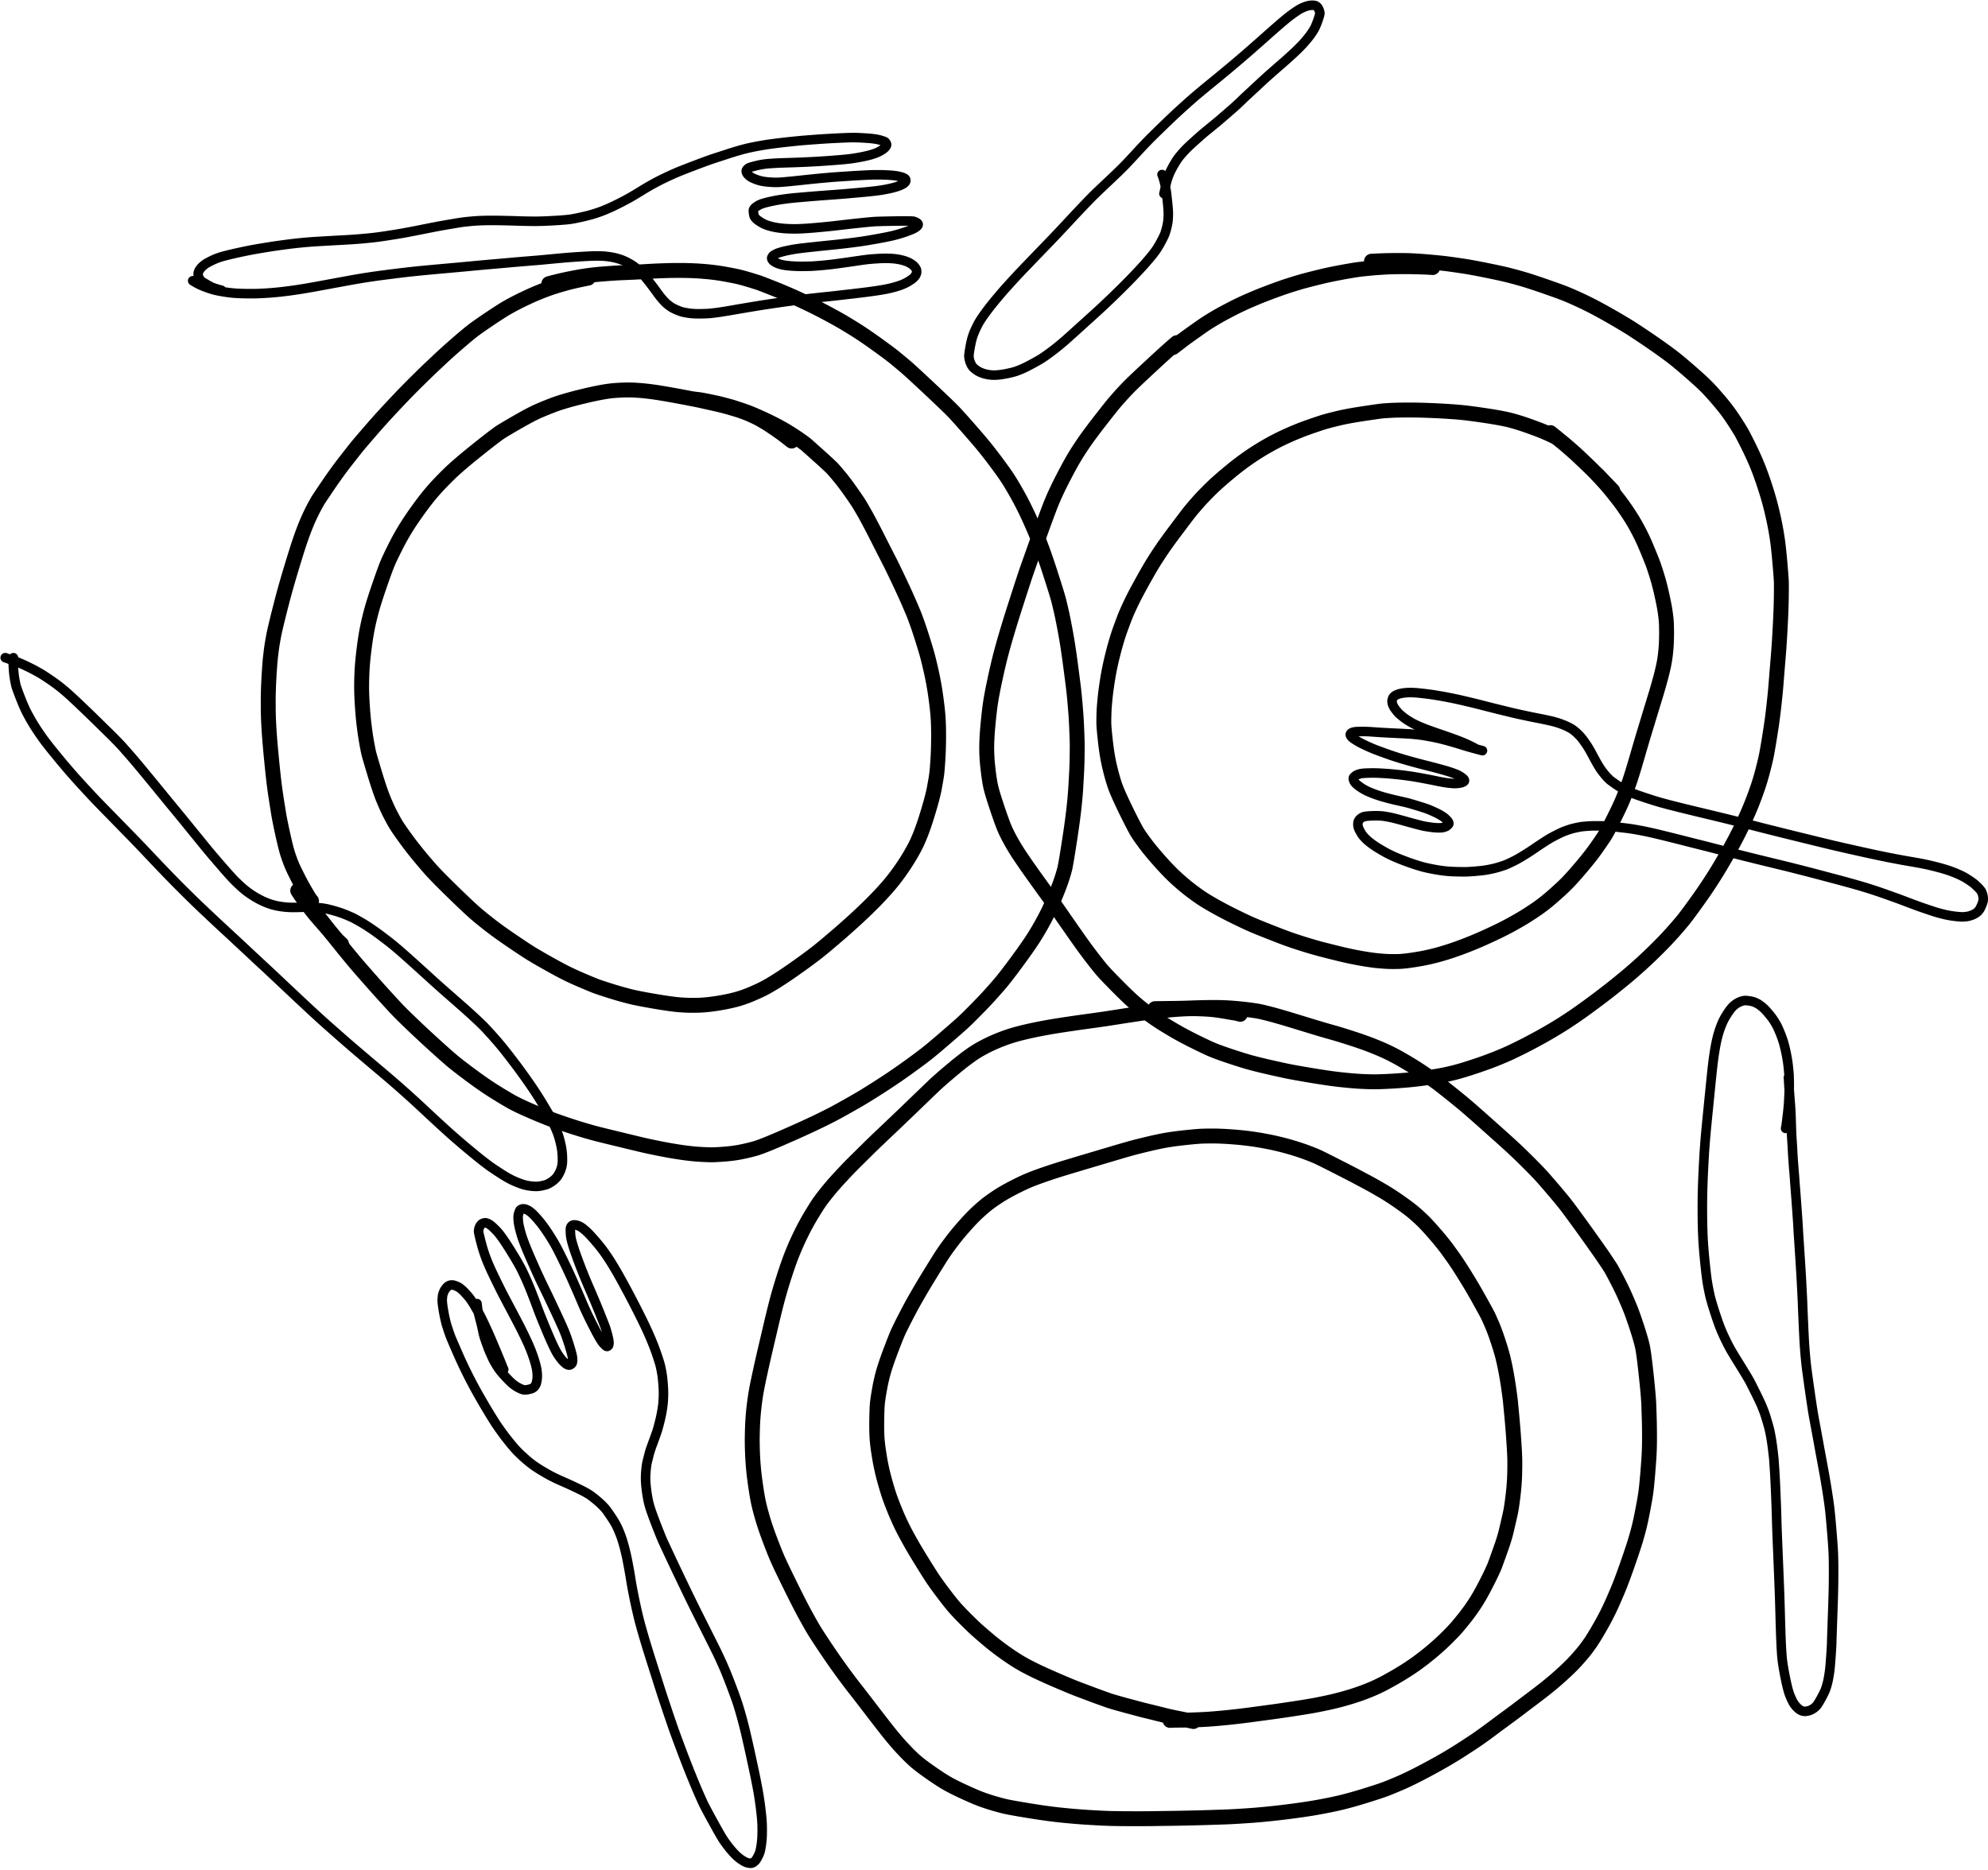
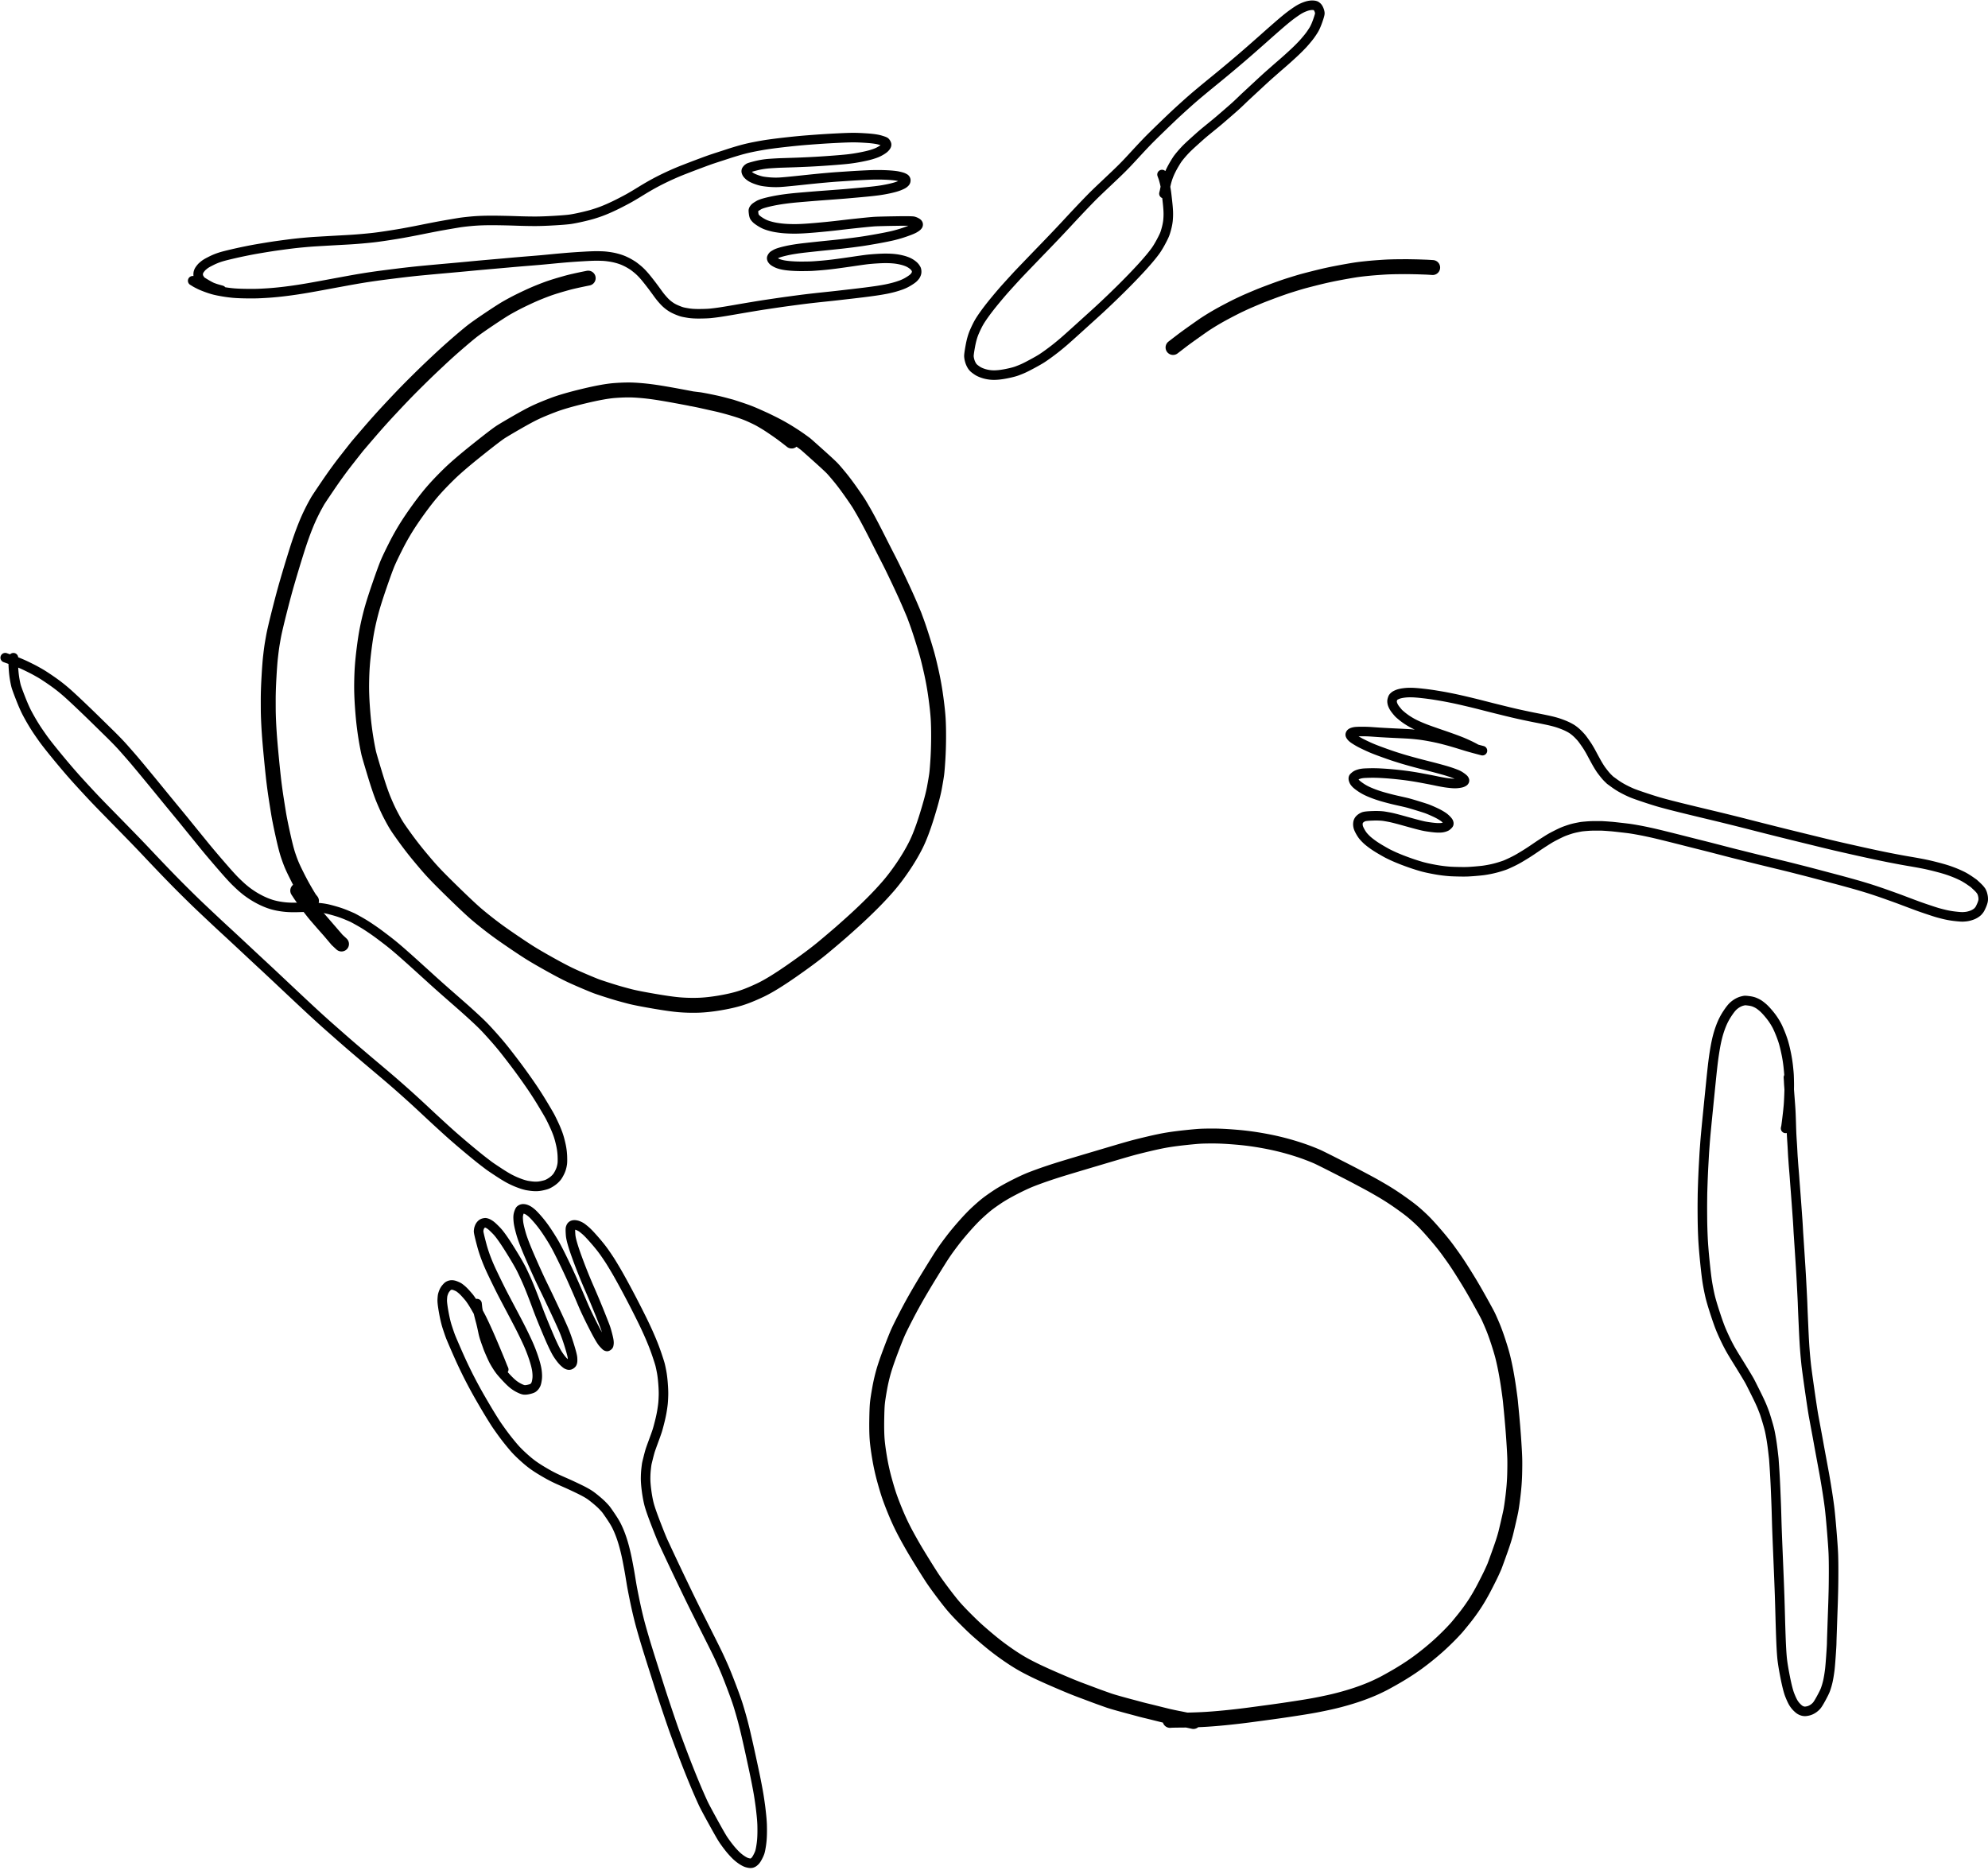
<svg xmlns="http://www.w3.org/2000/svg" width="761" height="716" fill="none">
  <path stroke="color(display-p3 .898 .474 .133)" stroke-linecap="round" stroke-linejoin="round" stroke-opacity=".49" stroke-width="3.652" d="m683.518 432.01.164-.727c.157-1.145.29-2.171.398-3.078.109-.908.197-1.65.263-2.228.067-.576.148-1.372.244-2.387s.18-2.481.252-4.399c.073-1.919.1-3.435.081-4.55-.02-1.114-.044-2.031-.072-2.75-.027-.721-.13-1.913-.307-3.578a52.497 52.497 0 0 0-.834-5.197c-.379-1.801-.739-3.249-1.081-4.346a41.93 41.93 0 0 0-1.242-3.418c-.486-1.18-.896-2.088-1.23-2.723a25.626 25.626 0 0 0-1.299-2.162c-.532-.807-1.207-1.687-2.023-2.641-.816-.954-1.525-1.683-2.125-2.19-.6-.507-1.113-.894-1.54-1.162a9.886 9.886 0 0 0-1.529-.763c-.594-.241-1.312-.414-2.153-.522-.842-.107-1.375-.151-1.599-.129-.223.023-.58.098-1.07.227-.492.128-1.021.347-1.591.656a9.173 9.173 0 0 0-1.735 1.255c-.587.53-1.337 1.483-2.247 2.86a24.036 24.036 0 0 0-2.253 4.263 36.853 36.853 0 0 0-1.484 4.489c-.399 1.527-.764 3.299-1.094 5.318-.329 2.02-.609 4.069-.842 6.146a493.178 493.178 0 0 0-.624 5.863l-.437 4.349c-.109 1.069-.36 3.571-.753 7.507a969.921 969.921 0 0 0-.786 8.093c-.133 1.462-.248 2.86-.347 4.196-.098 1.335-.164 2.221-.194 2.657-.031.437-.119 1.996-.267 4.68a345.914 345.914 0 0 0-.32 7.004 616.652 616.652 0 0 0-.125 3.884c-.014.604-.03 1.788-.047 3.552-.016 1.763-.013 3.885.01 6.366.024 2.482.094 4.947.208 7.396.113 2.45.362 5.566.746 9.351.384 3.784.712 6.48.983 8.086.271 1.606.583 3.188.937 4.745.355 1.557 1.015 3.816 1.983 6.776.967 2.959 1.758 5.157 2.373 6.594a86.4 86.4 0 0 0 1.909 4.159 59.622 59.622 0 0 0 1.832 3.466c.562.976 1.335 2.253 2.316 3.831.98 1.576 1.967 3.183 2.96 4.82.992 1.635 1.618 2.696 1.878 3.181.26.485 1.011 1.973 2.252 4.462 1.242 2.491 2.084 4.298 2.53 5.425.446 1.125.739 1.882.877 2.27.14.387.421 1.277.843 2.67.421 1.393.74 2.517.956 3.372.215.854.449 2.017.701 3.487.254 1.471.49 3.144.709 5.021.217 1.877.331 2.876.34 2.997l.24 3.492c.152 2.209.297 4.943.437 8.204.139 3.259.231 5.556.274 6.89.045 1.334.098 3.137.159 5.405.062 2.269.236 6.839.526 13.71.289 6.873.481 11.692.573 14.458.093 2.767.175 5.567.25 8.401.074 2.835.164 5.651.271 8.449.107 2.798.24 5.101.401 6.911.159 1.809.564 4.354 1.214 7.631.648 3.278 1.245 5.599 1.793 6.962.546 1.363 1.014 2.354 1.402 2.973.389.62.823 1.166 1.302 1.639.48.475.867.8 1.16.976.293.176.588.311.884.407.296.096.591.152.883.167.293.016.679-.026 1.156-.125a5.576 5.576 0 0 0 1.269-.412 7.462 7.462 0 0 0 1.069-.63 7.187 7.187 0 0 0 1.089-.98c.38-.41.99-1.391 1.831-2.944.841-1.554 1.37-2.64 1.586-3.261a27.042 27.042 0 0 0 .914-3.122c.114-.499.239-1.147.375-1.946.135-.798.258-1.635.367-2.509.11-.874.255-2.614.439-5.217.184-2.605.281-4.221.288-4.852.009-.629.059-2.305.154-5.028a8326.383 8326.383 0 0 1 .367-10.483c.037-1.095.079-2.604.127-4.528.047-1.924.075-4.293.081-7.106.006-2.815-.023-5.112-.086-6.891-.064-1.781-.271-4.802-.622-9.065-.352-4.264-.647-7.338-.884-9.222a212.763 212.763 0 0 0-1.01-6.872 294.288 294.288 0 0 0-.94-5.599 12465.249 12465.249 0 0 0-1.681-9.098c-.223-1.21-.41-2.24-.561-3.087a751.69 751.69 0 0 0-.799-4.349c-.383-2.053-.725-3.904-1.028-5.552-.303-1.649-.826-5.065-1.569-10.25-.742-5.186-1.191-8.52-1.345-10.004a216.114 216.114 0 0 1-.386-4.086 178.295 178.295 0 0 1-.279-3.842 396.655 396.655 0 0 1-.333-6.669c-.141-3.125-.23-5.175-.269-6.151a308.36 308.36 0 0 1-.088-2.365c-.019-.6-.096-2.209-.232-4.826a954.974 954.974 0 0 0-.331-6.169 669.755 669.755 0 0 0-.349-5.63l-.375-5.776a736.647 736.647 0 0 0-.239-3.625 123.97 123.97 0 0 1-.147-2.482c-.042-.832-.113-1.983-.211-3.452a1775.49 1775.49 0 0 0-.926-12.569c-.12-1.515-.2-2.584-.24-3.205-.04-.622-.125-1.698-.254-3.228a181.582 181.582 0 0 1-.266-3.438 64.935 64.935 0 0 0-.105-1.474c-.02-.222-.066-1.008-.135-2.358s-.132-2.44-.19-3.271a182.22 182.22 0 0 1-.167-2.687c-.053-.962-.111-2.528-.174-4.701-.063-2.17-.121-3.738-.175-4.701-.053-.964-.129-2.075-.226-3.333a1328.362 1328.362 0 0 1-.482-6.511 40.486 40.486 0 0 1-.091-1.663l-.099-1.37" />
  <path stroke="color(display-p3 .898 .474 .133)" stroke-linecap="round" stroke-linejoin="round" stroke-opacity=".461" stroke-width="3.652" d="m565.262 286.811-.33-.148-.29-.183a75.06 75.06 0 0 0-1.675-.866 54.723 54.723 0 0 0-1.666-.778 53.918 53.918 0 0 0-1.748-.762 78.952 78.952 0 0 0-2.028-.785c-.888-.334-1.858-.687-2.912-1.057a205.58 205.58 0 0 0-1.596-.56 362.05 362.05 0 0 1-2.982-1.024c-.816-.285-1.485-.521-2.008-.705a372.53 372.53 0 0 1-1.617-.58 55.15 55.15 0 0 1-2.267-.894 42.969 42.969 0 0 1-2.397-1.068 28.29 28.29 0 0 1-1.868-1 23.956 23.956 0 0 1-3.345-2.333c-.545-.452-.913-.774-1.102-.967-.189-.192-.517-.575-.984-1.151-.466-.576-.805-1.076-1.016-1.498-.211-.423-.346-.743-.406-.96a4.289 4.289 0 0 1-.127-.607c-.023-.186-.031-.36-.023-.522.007-.161.056-.388.144-.682.09-.293.164-.488.221-.581.056-.094.127-.187.21-.277.084-.091.218-.212.403-.365.184-.154.548-.346 1.091-.577.545-.23 1.276-.413 2.194-.548a19.066 19.066 0 0 1 2.983-.187c1.069.009 2.53.119 4.383.328a99.06 99.06 0 0 1 4.575.607c1.199.195 2.215.365 3.05.51.834.145 1.983.365 3.448.659 1.464.293 3.277.693 5.44 1.202 2.162.507 4.128.988 5.898 1.441l4.086 1.043c.952.241 2.611.652 4.979 1.233 2.368.58 4.203 1.013 5.503 1.298 1.3.287 2.512.546 3.635.78 1.126.236 2.162.445 3.109.628.947.182 2.078.411 3.391.686 1.314.275 2.304.501 2.972.676.668.177 1.261.348 1.778.513.518.166 1.153.395 1.903.687.751.292 1.406.581 1.967.865.56.286 1.022.542 1.386.768.363.227.774.526 1.233.899.458.373.938.817 1.439 1.33.5.513.888.939 1.165 1.276.277.339.701.917 1.272 1.735.572.817.97 1.416 1.198 1.798.228.381.442.743.643 1.085.2.341.495.878.883 1.612.39.732.813 1.513 1.267 2.343.455.83.841 1.503 1.157 2.021.318.517.59.945.818 1.284.228.338.593.825 1.094 1.461a27.78 27.78 0 0 0 1.101 1.337c.233.255.52.548.862.879.342.33.527.509.555.538.027.028.603.449 1.728 1.262a28.076 28.076 0 0 0 3.426 2.13 45.58 45.58 0 0 0 3.052 1.471c.875.374 2.598.989 5.167 1.844 2.569.855 4.607 1.49 6.112 1.905 1.504.414 2.788.759 3.855 1.032a642.367 642.367 0 0 0 6.618 1.646l3.592.87c1.232.298 2.952.711 5.16 1.24a914.95 914.95 0 0 1 7.163 1.744c2.568.635 4.787 1.192 6.658 1.672a1883.616 1883.616 0 0 0 22.812 5.709c1.388.339 2.886.706 4.492 1.101 1.605.396 3.36.819 5.264 1.274 1.903.455 5.253 1.218 10.05 2.289 4.798 1.07 8.712 1.903 11.742 2.5 3.03.595 5.486 1.05 7.367 1.367 1.881.315 3.63.628 5.249.939 1.617.309 3.479.737 5.584 1.283 2.106.546 3.784 1.044 5.034 1.494 1.25.45 2.3.868 3.154 1.254.852.387 1.477.684 1.874.892.396.21.803.443 1.222.703.419.259.743.466.972.616.227.151.586.398 1.076.742.491.344.768.542.831.592.063.052.406.367 1.03.946.623.58 1.064 1.031 1.323 1.353.258.321.419.533.484.636.066.103.163.301.292.594.128.293.246.696.353 1.211.105.515.143 1.028.114 1.539-.027.511-.228 1.204-.602 2.078-.376.874-.679 1.461-.909 1.759a7.76 7.76 0 0 1-.526.632 4.653 4.653 0 0 1-.485.411 7.03 7.03 0 0 1-.616.412 8.286 8.286 0 0 1-.707.371c-.264.123-.62.253-1.07.392-.451.14-.881.243-1.292.31-.411.067-.91.115-1.496.143-.585.027-1.615-.044-3.086-.215a33.167 33.167 0 0 1-4.056-.707 66.298 66.298 0 0 1-2.738-.714 81.543 81.543 0 0 1-2.406-.768c-1.01-.336-1.877-.626-2.6-.873-.723-.247-1.356-.467-1.899-.661-.541-.194-1.268-.463-2.182-.804-.915-.343-1.883-.707-2.901-1.091-1.021-.384-1.788-.675-2.305-.87a411.01 411.01 0 0 0-4.737-1.706 199.929 199.929 0 0 0-6.992-2.37 203.574 203.574 0 0 0-6.904-2.031 472.21 472.21 0 0 0-5.767-1.574 2576.58 2576.58 0 0 1-4.639-1.228 1858.84 1858.84 0 0 0-4.751-1.255c-1.335-.35-2.674-.695-4.015-1.034-1.34-.338-2.525-.64-3.554-.904-1.03-.263-2.851-.71-5.462-1.342-2.613-.632-5.012-1.216-7.197-1.752a784.377 784.377 0 0 1-4.876-1.208c-1.065-.27-2.228-.561-3.489-.872a300.813 300.813 0 0 1-3.247-.823c-.903-.236-2.45-.637-4.643-1.205a648.435 648.435 0 0 0-5.407-1.379c-1.411-.351-3.747-.94-7.006-1.768a964.207 964.207 0 0 0-7.365-1.847c-1.65-.405-2.873-.701-3.669-.89-.795-.187-1.739-.397-2.832-.627a130.046 130.046 0 0 0-2.608-.532c-.646-.122-1.355-.252-2.126-.388a69.094 69.094 0 0 0-2.133-.342c-.652-.092-1.923-.246-3.815-.457a236.429 236.429 0 0 0-2.913-.32c-.049-.002-.434-.032-1.154-.088-.721-.057-1.384-.102-1.993-.139a47.412 47.412 0 0 0-1.091-.057c-.119-.003-.69-.004-1.714-.004s-1.835.014-2.432.045c-.598.031-1.229.075-1.891.132a38.97 38.97 0 0 0-1.385.137c-.261.034-.734.12-1.421.255-.686.137-1.251.259-1.694.367a21.12 21.12 0 0 0-1.31.369c-.428.136-.888.289-1.38.462a22.574 22.574 0 0 0-2.411.989c-.428.2-1.033.501-1.818.903-.785.401-1.42.74-1.904 1.017-.484.276-1.302.784-2.453 1.526a114.948 114.948 0 0 0-2.672 1.76c-.628.432-1.388.946-2.278 1.542a74.023 74.023 0 0 1-2.474 1.586c-.759.462-1.445.874-2.06 1.238-.614.363-1.271.72-1.969 1.07a53.205 53.205 0 0 1-3.204 1.494c-.413.178-1.225.454-2.439.828a35.633 35.633 0 0 1-3.65.919c-1.218.238-2.212.399-2.982.485a96.931 96.931 0 0 1-5.316.44c-.802.041-1.979.046-3.533.015-1.553-.03-2.702-.07-3.446-.121a52.528 52.528 0 0 1-5.981-.777 76.36 76.36 0 0 1-2.791-.56 68.163 68.163 0 0 1-1.674-.406 61.657 61.657 0 0 1-2.529-.756 81.965 81.965 0 0 1-4.068-1.408 75.284 75.284 0 0 1-3.66-1.455 54.274 54.274 0 0 1-2.052-.932c-.437-.213-.814-.399-1.132-.556-.317-.158-1.134-.618-2.452-1.38-1.315-.762-2.432-1.477-3.349-2.145-.916-.667-1.609-1.218-2.078-1.652a18.17 18.17 0 0 1-1.328-1.365c-.417-.475-.838-1.097-1.263-1.863-.427-.766-.69-1.369-.792-1.811-.1-.44-.138-.842-.114-1.206.025-.364.078-.648.159-.853.08-.203.182-.394.307-.569.123-.176.321-.373.592-.594.271-.219.629-.427 1.073-.622.445-.195 1.617-.323 3.515-.385 1.898-.064 3.436.003 4.612.2 1.176.197 2.05.361 2.621.49.571.13 1.284.307 2.139.53.855.223 1.988.532 3.397.927 1.409.394 2.719.753 3.931 1.077 1.212.323 2.179.56 2.9.711.722.149 1.643.296 2.767.44 1.122.143 1.995.219 2.62.229.625.009 1.12-.01 1.484-.055a5.305 5.305 0 0 0 1.032-.233 4.41 4.41 0 0 0 .701-.286c.143-.082.326-.231.549-.447.224-.215.349-.365.377-.451a.813.813 0 0 0 .023-.309 1.375 1.375 0 0 0-.156-.461c-.092-.187-.326-.478-.703-.871a8.156 8.156 0 0 0-1.141-1.002c-.381-.274-.865-.58-1.45-.916-.588-.338-1.362-.725-2.326-1.162a47.326 47.326 0 0 0-2.325-.992c-.585-.226-1.865-.64-3.839-1.245-1.974-.604-3.293-.99-3.956-1.155-.663-.164-1.537-.367-2.623-.609a168.73 168.73 0 0 1-2.864-.658c-.823-.196-1.934-.488-3.333-.873a46.158 46.158 0 0 1-3.909-1.261c-1.21-.453-2.225-.887-3.047-1.298a18.487 18.487 0 0 1-2.384-1.434c-.765-.544-1.275-.955-1.532-1.235a5.489 5.489 0 0 1-.534-.651 2.793 2.793 0 0 1-.281-.593 2.261 2.261 0 0 1-.144-.545 1.472 1.472 0 0 1 .006-.292.754.754 0 0 1 .069-.216c.034-.072.215-.25.54-.531.326-.283.712-.5 1.156-.652a9.43 9.43 0 0 1 .959-.286c.194-.04.465-.085.815-.135.348-.052 1.216-.096 2.604-.133a53.6 53.6 0 0 1 4.429.074c1.567.087 3.024.194 4.37.319a131.445 131.445 0 0 1 5.262.586 113.991 113.991 0 0 1 6.145.997c1.634.304 2.877.542 3.729.711.852.17 1.468.297 1.849.381.38.083.944.193 1.688.33.745.139 1.372.244 1.881.318.509.073 1.089.143 1.742.208.652.065 1.215.098 1.689.098.473 0 1.003-.044 1.588-.132.585-.087 1.022-.199 1.31-.336.29-.136.476-.252.56-.348a.554.554 0 0 0 .143-.24.512.512 0 0 0 .008-.162c-.006-.043-.052-.148-.138-.313-.086-.167-.387-.44-.904-.822-.515-.381-.974-.671-1.375-.867-.4-.197-1.07-.468-2.013-.813-.942-.346-2.187-.739-3.733-1.179a207.66 207.66 0 0 0-5.748-1.524 277.95 277.95 0 0 1-5.982-1.569 158.58 158.58 0 0 1-3.716-1.058c-.775-.237-1.655-.51-2.644-.823-.987-.312-2.32-.768-4-1.367-1.679-.6-3.026-1.1-4.041-1.498a50.062 50.062 0 0 1-3.045-1.312 86.372 86.372 0 0 1-2.32-1.123 26.825 26.825 0 0 1-1.773-1.01c-.649-.4-1.097-.705-1.343-.917a5.16 5.16 0 0 1-.47-.435 3.899 3.899 0 0 1-.237-.31 2.006 2.006 0 0 1-.204-.363.508.508 0 0 1 .006-.379.925.925 0 0 1 .196-.328c.079-.081.213-.169.403-.263.19-.096.503-.19.942-.284.438-.094 1.336-.143 2.696-.147a52.544 52.544 0 0 1 3.772.116l2.702.19c.646.045 1.72.108 3.224.188 1.503.079 3.133.16 4.89.242 1.756.082 3.061.151 3.915.211.852.058 1.897.157 3.133.294 1.234.138 2.729.368 4.481.693 1.753.323 3.369.673 4.848 1.049 1.479.376 2.798.734 3.957 1.076 1.159.339 2.066.612 2.722.817.656.205 1.138.353 1.446.446.309.092.48.145.514.159.035.012.352.107.951.286.598.178 1.481.426 2.648.742 1.167.318 2.208.594 3.125.831" />
  <path stroke="color(display-p3 .898 .474 .133)" stroke-linecap="round" stroke-linejoin="round" stroke-opacity=".49" stroke-width="3.652" d="M192.828 524.32a39.686 39.686 0 0 1-.789-1.893c-.355-.892-.574-1.437-.655-1.637-.081-.199-.436-1.056-1.064-2.568a503.434 503.434 0 0 0-2.126-5.036 194.333 194.333 0 0 0-2.225-5.023 118.927 118.927 0 0 0-1.65-3.471 88.004 88.004 0 0 0-1.724-3.199c-.743-1.322-1.369-2.369-1.879-3.14-.509-.772-.92-1.348-1.236-1.728a51.83 51.83 0 0 0-1.315-1.499c-.56-.618-1.067-1.115-1.522-1.491-.453-.376-.78-.627-.982-.751-.201-.126-.538-.291-1.012-.492-.475-.204-.861-.329-1.157-.378a3.047 3.047 0 0 0-.719-.049 2.918 2.918 0 0 0-.583.114c-.207.063-.41.156-.609.279-.199.123-.488.409-.867.862a5.29 5.29 0 0 0-.869 1.462c-.201.522-.335.942-.399 1.262-.062.318-.114.885-.155 1.699-.041.814.148 2.393.569 4.736.42 2.344.871 4.247 1.352 5.711.481 1.464.859 2.572 1.136 3.324.277.753 1.175 2.863 2.695 6.329a177.087 177.087 0 0 0 4.465 9.481 183.014 183.014 0 0 0 4.48 8.246c1.527 2.643 2.756 4.719 3.687 6.228a183.106 183.106 0 0 0 2.021 3.228c.417.643 1.151 1.695 2.2 3.156a85.199 85.199 0 0 0 3.172 4.148c1.065 1.305 1.853 2.232 2.365 2.78a45.207 45.207 0 0 0 1.7 1.72 67.57 67.57 0 0 0 2.305 2.095 37.74 37.74 0 0 0 2.627 2.103 47.047 47.047 0 0 0 3.088 2.017 73.889 73.889 0 0 0 3.03 1.759c.793.43 1.576.832 2.348 1.206.773.375 1.855.865 3.246 1.471 1.392.607 2.858 1.274 4.396 2.003 1.54.729 2.712 1.311 3.519 1.745.806.435 1.491.839 2.054 1.215.564.374 1.368.993 2.411 1.856 1.043.863 1.847 1.588 2.412 2.173.566.585.982 1.035 1.251 1.351.268.314.909 1.219 1.922 2.713 1.015 1.494 1.776 2.748 2.286 3.762a36.653 36.653 0 0 1 1.518 3.534c.505 1.342.994 2.903 1.467 4.682a85.93 85.93 0 0 1 1.341 6.011c.423 2.227.71 3.822.863 4.783.154.961.33 2.031.528 3.207.199 1.177.524 2.883.976 5.118.452 2.234.877 4.197 1.275 5.888.398 1.69.771 3.182 1.119 4.478.35 1.294.858 3.079 1.526 5.354.667 2.276 1.746 5.762 3.236 10.458l2.929 9.227a513.118 513.118 0 0 0 2.327 7.052 732.432 732.432 0 0 0 2.516 7.401c.59 1.686 1.562 4.34 2.916 7.961a406.734 406.734 0 0 0 3.869 9.968c1.225 3.025 2.219 5.408 2.982 7.146a200.764 200.764 0 0 0 1.805 4.031c.443.95 1.683 3.28 3.72 6.99 2.038 3.71 3.367 6.022 3.987 6.935.62.914 1.308 1.855 2.066 2.823a32.577 32.577 0 0 0 2.363 2.7 15.825 15.825 0 0 0 2.5 2.098c.85.567 1.542.927 2.076 1.079.534.152.952.231 1.253.24.301.009.539-.02.715-.086.176-.066.334-.142.475-.228.139-.087.353-.268.642-.543.289-.274.621-.764.997-1.471.375-.706.649-1.312.823-1.819.173-.507.363-1.431.567-2.772.204-1.341.319-2.746.347-4.216a67.809 67.809 0 0 0-.017-3.736 59.353 59.353 0 0 0-.304-3.853c-.166-1.55-.294-2.656-.385-3.316-.09-.661-.213-1.52-.369-2.58a95.534 95.534 0 0 0-.534-3.229 291.614 291.614 0 0 0-.786-4.117c-.326-1.651-.935-4.524-1.826-8.621a543.731 543.731 0 0 0-2.111-9.406 164.062 164.062 0 0 0-1.367-5.404 202.297 202.297 0 0 0-1.354-4.671c-.508-1.684-1.399-4.202-2.671-7.552-1.274-3.349-2.278-5.858-3.011-7.524a194.839 194.839 0 0 0-1.968-4.343c-.577-1.228-1.714-3.53-3.411-6.906l-4.577-9.104a668.662 668.662 0 0 1-5.132-10.495 1220.335 1220.335 0 0 1-8.088-17.116c-.504-1.091-1.441-3.409-2.811-6.957-1.37-3.547-2.243-6.074-2.617-7.579-.373-1.507-.683-3.215-.929-5.125-.247-1.911-.364-3.488-.351-4.734.013-1.244.078-2.382.193-3.411.118-1.031.202-1.689.254-1.974.051-.285.229-1.034.533-2.243a73.85 73.85 0 0 1 .678-2.567c.147-.502.493-1.495 1.037-2.979.544-1.484.912-2.493 1.105-3.023.191-.533.393-1.116.606-1.752.212-.635.528-1.783.946-3.444.419-1.659.728-3.11.928-4.349.2-1.24.335-2.231.406-2.976.069-.745.12-1.721.154-2.927.033-1.208-.023-2.726-.167-4.552-.143-1.828-.33-3.34-.562-4.537-.232-1.195-.422-2.082-.571-2.659-.149-.577-.512-1.723-1.087-3.44a81.673 81.673 0 0 0-1.742-4.739 127.84 127.84 0 0 0-1.876-4.382 157.762 157.762 0 0 0-2.326-4.91 398.314 398.314 0 0 0-3.196-6.315 343.548 343.548 0 0 0-3.819-7.201c-1.302-2.385-2.371-4.277-3.206-5.677-.836-1.4-1.48-2.457-1.934-3.172a100.702 100.702 0 0 0-2.09-3.093c-.938-1.35-2.195-2.928-3.77-4.735-1.576-1.806-2.738-3.027-3.486-3.661-.748-.635-1.269-1.047-1.564-1.236a6.701 6.701 0 0 0-.856-.47 8.406 8.406 0 0 0-.682-.281 4.219 4.219 0 0 0-.71-.16 2.348 2.348 0 0 0-.779-.007 1.43 1.43 0 0 0-.534.195c-.13.088-.239.193-.328.315-.088.121-.181.328-.279.622-.098.292-.092 1.196.018 2.712.108 1.514.9 4.303 2.375 8.364a203.288 203.288 0 0 0 4.681 11.753 341.693 341.693 0 0 1 4.239 10.115c1.183 2.97 1.873 4.741 2.067 5.309.195.569.435 1.396.722 2.478.285 1.084.463 1.881.535 2.391.071.511.087.913.049 1.207a4.026 4.026 0 0 1-.107.594c-.034.099-.12.199-.26.301-.139.101-.241.156-.304.165-.063.009-.177-.021-.342-.091-.164-.071-.585-.488-1.263-1.248-.679-.76-1.9-2.871-3.664-6.333-1.766-3.464-3.117-6.302-4.054-8.516a616.136 616.136 0 0 0-2.136-5 718.85 718.85 0 0 0-1.957-4.435 233.865 233.865 0 0 0-3.154-6.744c-1.284-2.657-2.317-4.702-3.098-6.132-.781-1.428-1.786-3.08-3.015-4.956-1.227-1.876-2.431-3.504-3.609-4.884-1.178-1.381-2.075-2.329-2.691-2.843-.615-.515-1.147-.88-1.596-1.095-.448-.216-.834-.344-1.157-.385-.323-.039-.566-.041-.731-.005a1.963 1.963 0 0 0-.457.162 1.539 1.539 0 0 0-.381.276c-.114.111-.261.414-.442.906-.18.493-.288.978-.324 1.456-.036.477-.006 1.2.092 2.169.098.969.441 2.488 1.029 4.557.588 2.07 1.8 5.203 3.638 9.403 1.838 4.198 3.283 7.379 4.334 9.543 1.052 2.164 1.821 3.754 2.308 4.768a976.906 976.906 0 0 1 2.779 5.881c1.364 2.908 2.417 5.216 3.157 6.926.74 1.711 1.489 3.793 2.247 6.245.758 2.451 1.163 4.019 1.212 4.703.048.683.054 1.146.017 1.391a3.069 3.069 0 0 1-.107.518 1.197 1.197 0 0 1-.143.289 1.505 1.505 0 0 1-.342.323 1.425 1.425 0 0 1-.423.236 1.267 1.267 0 0 1-.433.032c-.169-.012-.386-.08-.65-.202-.263-.122-.693-.462-1.288-1.022-.595-.56-1.327-1.49-2.195-2.789-.868-1.299-2.169-3.998-3.904-8.099-1.735-4.1-3.052-7.368-3.95-9.802a309.016 309.016 0 0 0-2.3-6.062 128.345 128.345 0 0 0-1.689-4.097 125.916 125.916 0 0 0-1.945-4.206c-.808-1.679-2.335-4.317-4.581-7.912-2.246-3.596-3.943-5.988-5.093-7.176-1.15-1.188-1.973-1.948-2.471-2.283-.498-.334-.878-.548-1.14-.642a3.153 3.153 0 0 0-.634-.171c-.16-.023-.417.013-.773.106-.355.094-.67.289-.945.586a3.018 3.018 0 0 0-.61.953 5.1 5.1 0 0 0-.241.727c-.029.146-.064.408-.106.786-.042.378.37 2.189 1.238 5.433.868 3.245 2.209 6.764 4.02 10.556 1.811 3.793 3.259 6.723 4.345 8.793A1815.29 1815.29 0 0 0 196 502.16a626.242 626.242 0 0 1 2.83 5.398 164.267 164.267 0 0 1 2.804 5.724 59.376 59.376 0 0 1 2.608 6.498c.715 2.146 1.15 3.856 1.306 5.127.156 1.271.171 2.344.043 3.216-.129.875-.264 1.468-.405 1.779a4.387 4.387 0 0 1-.453.794 3.411 3.411 0 0 1-.652.646c-.274.212-.831.413-1.671.604-.84.191-1.484.244-1.933.159-.449-.085-1.074-.331-1.875-.737a12.77 12.77 0 0 1-2.277-1.487c-.718-.585-1.619-1.461-2.702-2.63-1.085-1.167-1.86-2.064-2.325-2.69a25.913 25.913 0 0 1-1.358-2.033 35.581 35.581 0 0 1-.987-1.717c-.217-.415-.594-1.231-1.132-2.448-.537-1.218-.88-2.042-1.03-2.47-.151-.429-.322-.905-.514-1.428a87.754 87.754 0 0 1-.678-1.943 21.695 21.695 0 0 1-.67-2.471l-.394-1.853c-.078-.359-.18-.797-.306-1.312a18.38 18.38 0 0 0-.216-.855 84.8 84.8 0 0 1-.435-1.663 66.929 66.929 0 0 1-.53-2.169c-.084-.394-.148-.72-.192-.977a10.353 10.353 0 0 1-.099-.739c-.023-.235-.073-.695-.151-1.382" />
  <path stroke="color(display-p3 .898 .474 .133)" stroke-linecap="round" stroke-linejoin="round" stroke-opacity=".493" stroke-width="3.652" d="m5.14 251.81-.065 1.001-.03.539c.025 1.168.084 2.327.178 3.479.094 1.152.226 2.22.396 3.204.17.983.34 1.81.507 2.481.167.672.737 2.252 1.71 4.74.974 2.489 1.82 4.407 2.536 5.755a79.074 79.074 0 0 0 3.612 6.159c.46.705 1.233 1.828 2.319 3.37 1.084 1.54 3.045 4.034 5.883 7.479 2.837 3.445 5.394 6.417 7.67 8.917a544.33 544.33 0 0 0 5.012 5.445 318.127 318.127 0 0 0 3.096 3.253 625.438 625.438 0 0 0 2.616 2.69l2.963 3.02c1.231 1.256 3.182 3.252 5.852 5.989a561.143 561.143 0 0 1 6.763 7.032 904.124 904.124 0 0 0 6.959 7.314c.904.942 2.013 2.085 3.326 3.426a356.84 356.84 0 0 0 3.732 3.76 717.592 717.592 0 0 0 3.186 3.146c.949.93 1.87 1.823 2.766 2.676a1492.157 1492.157 0 0 0 7.055 6.65c.894.837 2.127 1.979 3.698 3.425 1.572 1.447 4.01 3.715 7.317 6.806 3.307 3.092 5.655 5.281 7.045 6.566 1.389 1.286 3.481 3.245 6.274 5.878 2.794 2.633 5.285 4.975 7.472 7.023a905.524 905.524 0 0 0 4.915 4.575 581.246 581.246 0 0 0 2.743 2.51c.739.672 1.432 1.296 2.078 1.872.645.575 2.194 1.942 4.644 4.1 2.45 2.158 4.65 4.069 6.6 5.733 1.951 1.664 3.307 2.818 4.066 3.462a421.44 421.44 0 0 0 2.081 1.761c.629.529 2.175 1.835 4.637 3.914a374.57 374.57 0 0 1 6.568 5.668 507.57 507.57 0 0 1 4.59 4.108 431.946 431.946 0 0 1 3.988 3.679l3.54 3.302a603 603 0 0 0 4.002 3.68 276.169 276.169 0 0 0 3.712 3.35c.651.57 1.561 1.359 2.731 2.369a325.5 325.5 0 0 0 4.607 3.875c1.899 1.573 3.377 2.765 4.432 3.575 1.055.812 1.813 1.392 2.277 1.739.463.347 1.637 1.14 3.521 2.379 1.885 1.239 3.361 2.134 4.428 2.687a31.2 31.2 0 0 0 3.094 1.409c.996.384 1.738.642 2.226.775.488.131.834.222 1.038.272.204.049.687.128 1.448.239.761.111 1.504.166 2.229.167.726.002 1.525-.094 2.396-.288.871-.194 1.484-.365 1.84-.511.354-.148.789-.378 1.304-.692a9.926 9.926 0 0 0 1.409-1.032 8.492 8.492 0 0 0 1.048-1.084c.275-.346.582-.846.922-1.5.34-.652.593-1.26.758-1.823.164-.562.288-1.129.371-1.698.083-.569.097-1.568.044-2.994a24.838 24.838 0 0 0-.61-4.496c-.353-1.57-.726-2.9-1.121-3.991a42.856 42.856 0 0 0-1.457-3.496 80.957 80.957 0 0 0-1.419-2.926c-.368-.711-1.371-2.429-3.009-5.151a137.162 137.162 0 0 0-5.144-7.927 248.793 248.793 0 0 0-4.585-6.378 381.142 381.142 0 0 0-4.117-5.375 116.238 116.238 0 0 0-4.821-5.769c-1.735-1.952-3.09-3.419-4.065-4.403-.976-.984-2.314-2.252-4.012-3.803a281.141 281.141 0 0 0-4.231-3.804c-1.123-.983-2.595-2.273-4.416-3.871a848.26 848.26 0 0 1-4.137-3.647 338.664 338.664 0 0 1-2.869-2.581l-2.182-1.983c-.48-.432-1.692-1.53-3.636-3.293a461.69 461.69 0 0 0-5.072-4.537 155.765 155.765 0 0 0-3.485-2.994 98.206 98.206 0 0 0-2.611-2.084 282.492 282.492 0 0 0-2.884-2.188 83.408 83.408 0 0 0-3.372-2.392 68.524 68.524 0 0 0-2.771-1.797 81.384 81.384 0 0 0-2.405-1.385 69.862 69.862 0 0 0-1.773-.966c-.248-.125-1.046-.471-2.393-1.037a39.126 39.126 0 0 0-4.279-1.508c-1.506-.437-2.651-.735-3.436-.893a26.832 26.832 0 0 0-2.585-.383 40.352 40.352 0 0 0-2.773-.192 51.84 51.84 0 0 0-2.623-.029c-.84.013-1.547.031-2.121.052a57.552 57.552 0 0 1-3.065.039 30.023 30.023 0 0 1-5.024-.471 24.744 24.744 0 0 1-2.585-.59 25.75 25.75 0 0 1-2.568-.919 30.22 30.22 0 0 1-2.944-1.426 31.941 31.941 0 0 1-2.69-1.639 38.12 38.12 0 0 1-1.743-1.254 47.79 47.79 0 0 1-1.415-1.167c-.55-.468-1.395-1.255-2.533-2.357-1.14-1.103-3.053-3.211-5.74-6.323-2.689-3.111-4.798-5.606-6.329-7.487l-3.646-4.481-2.619-3.224a245.408 245.408 0 0 1-1.348-1.668c-.052-.07-1.272-1.553-3.66-4.451-2.386-2.897-4.37-5.316-5.95-7.255-1.58-1.94-3.538-4.322-5.875-7.147-2.337-2.827-4.077-4.892-5.22-6.198a652.315 652.315 0 0 0-2.608-2.969 82.205 82.205 0 0 0-2.28-2.456 149.93 149.93 0 0 0-3.147-3.169l-4.924-4.825a512.307 512.307 0 0 0-6.02-5.815 270.92 270.92 0 0 0-4.404-4.111 69.414 69.414 0 0 0-2.863-2.464 59.957 59.957 0 0 0-2.614-2.006 86.92 86.92 0 0 0-2.585-1.802 110.786 110.786 0 0 0-1.971-1.297 42.695 42.695 0 0 0-1.883-1.112 64.25 64.25 0 0 0-1.941-1.063 111.21 111.21 0 0 0-2.285-1.139 50.48 50.48 0 0 0-2.854-1.292 42.047 42.047 0 0 0-1.853-.73c-.36-.127-.689-.245-.983-.353-.294-.108-1.192-.43-2.692-.966" />
  <path stroke="color(display-p3 .898 .474 .133)" stroke-linecap="round" stroke-linejoin="round" stroke-opacity=".498" stroke-width="3.652" d="m73.762 107.491.473.285c.3.196.58.366.843.512.262.146.707.375 1.335.685.628.311 1.499.672 2.614 1.083 1.114.412 2.101.728 2.963.948.86.221 2.007.453 3.44.693 1.433.24 2.77.412 4.013.518 1.242.105 2.802.171 4.679.198 1.877.027 3.356.021 4.437-.016 1.081-.035 2.375-.102 3.882-.2 1.509-.097 3.192-.247 5.05-.451 1.859-.203 3.959-.48 6.3-.831 2.341-.35 5.397-.875 9.168-1.574 3.771-.699 6.922-1.28 9.453-1.743 2.533-.465 4.667-.838 6.403-1.119a242.88 242.88 0 0 1 5.449-.816c1.896-.262 4.547-.604 7.953-1.025 3.407-.42 6.56-.769 9.461-1.045 2.9-.276 6.124-.572 9.672-.888 3.546-.315 6.21-.559 7.99-.732 1.781-.174 3.741-.356 5.883-.547 2.142-.19 4.09-.362 5.843-.514 1.753-.153 3.08-.272 3.983-.355.904-.083 2-.179 3.287-.287 1.288-.11 2.755-.231 4.399-.365 1.644-.132 2.881-.235 3.71-.307.83-.071 2.388-.217 4.673-.438 2.284-.22 4.243-.397 5.877-.534a267.54 267.54 0 0 1 6.243-.43c2.527-.15 4.388-.218 5.585-.2 1.195.018 2.078.051 2.648.1.569.047 1.257.133 2.064.254.806.122 1.578.28 2.315.474.736.194 1.348.378 1.836.552.488.175.884.331 1.188.468.303.136.653.303 1.05.5.398.198.854.451 1.371.759s.898.549 1.144.721c.246.172.693.518 1.34 1.037.648.52 1.269 1.086 1.862 1.699a33.508 33.508 0 0 1 2.006 2.31 100.266 100.266 0 0 1 2.91 3.782c.36.486.795 1.081 1.304 1.787.51.705 1.014 1.347 1.514 1.924.5.578.914 1.03 1.243 1.356.328.326.685.645 1.073.957.386.312.839.634 1.357.966.518.332 1.215.681 2.089 1.047.874.367 1.563.616 2.065.747.501.131 1.315.284 2.441.461 1.126.176 2.578.255 4.358.233 1.781-.02 3.095-.073 3.942-.157a79.09 79.09 0 0 0 3.208-.399c1.29-.183 3.29-.51 6-.979 2.71-.47 5.069-.871 7.075-1.203 2.006-.332 3.625-.592 4.857-.777 1.232-.186 2.638-.395 4.218-.627 1.581-.232 3.225-.464 4.933-.695 1.707-.229 2.96-.396 3.757-.5a284.953 284.953 0 0 1 5.4-.655 612.16 612.16 0 0 1 3.558-.387l3.117-.328a287.15 287.15 0 0 0 2.67-.295l2.923-.338c.993-.112 1.891-.215 2.695-.307.802-.091 2.085-.244 3.847-.459a223.88 223.88 0 0 0 4.893-.65 85.61 85.61 0 0 0 3.851-.638 46.07 46.07 0 0 0 3.099-.71 34.306 34.306 0 0 0 2.955-.933 15.792 15.792 0 0 0 2.857-1.401c.933-.576 1.551-1.019 1.855-1.331.304-.312.519-.562.646-.748.127-.186.239-.396.338-.63.097-.233.158-.452.181-.656a2.998 2.998 0 0 0-.093-1.117c-.043-.154-.197-.42-.461-.8-.265-.378-.672-.768-1.222-1.169a8.68 8.68 0 0 0-1.745-.984 14.613 14.613 0 0 0-2.181-.697 20.705 20.705 0 0 0-2.537-.46c-.849-.1-1.822-.16-2.92-.182-1.096-.022-2.414.015-3.954.112a81.97 81.97 0 0 0-3.62.292c-.873.097-2.665.344-5.375.745-2.71.398-5.035.725-6.974.98-1.94.255-3.828.458-5.664.608-1.837.151-3.086.239-3.747.263-.662.025-1.733.042-3.215.052a52.419 52.419 0 0 1-4.317-.14c-1.398-.104-2.548-.257-3.449-.459-.902-.201-1.66-.459-2.274-.773-.613-.317-1.028-.591-1.244-.823-.216-.233-.348-.419-.397-.557a1.276 1.276 0 0 1-.083-.318.628.628 0 0 1 .019-.2 1.84 1.84 0 0 1 .161-.337c.092-.161.198-.306.318-.432.121-.127.5-.365 1.138-.715.638-.35 1.927-.747 3.87-1.194 1.942-.446 4.402-.834 7.381-1.164 2.979-.33 5.869-.637 8.672-.92 2.803-.283 4.894-.506 6.272-.668a416.77 416.77 0 0 0 3.029-.37c.641-.083 1.667-.22 3.078-.414 1.41-.194 3.507-.54 6.29-1.037 2.783-.498 4.945-.935 6.485-1.312a48.417 48.417 0 0 0 4.727-1.425c1.613-.574 2.685-1.022 3.217-1.345.532-.322.876-.565 1.033-.729.155-.163.253-.282.294-.358a.685.685 0 0 0 .076-.254.593.593 0 0 0-.014-.233.877.877 0 0 0-.137-.238c-.072-.097-.251-.229-.534-.395a4.734 4.734 0 0 0-1.069-.44c-.431-.126-2.869-.151-7.315-.077-4.446.075-7.117.15-8.013.223-.896.073-1.86.16-2.892.263a490.69 490.69 0 0 0-2.499.256l-2.496.266c-1.029.11-2.881.323-5.556.64-2.675.315-5.667.617-8.977.906-3.312.29-5.915.434-7.812.432-1.899-.003-3.561-.084-4.985-.24-1.423-.16-2.645-.365-3.665-.62s-1.848-.512-2.486-.773c-.639-.26-1.32-.622-2.043-1.087-.725-.464-1.219-.83-1.484-1.095a5.105 5.105 0 0 1-.637-.753c-.159-.236-.283-.696-.372-1.38-.09-.683-.112-1.101-.065-1.252.048-.15.111-.288.189-.415a3.28 3.28 0 0 1 .386-.476c.178-.192.672-.526 1.481-1.003.81-.477 2.572-.998 5.286-1.562 2.713-.566 5.946-1.01 9.699-1.336 3.752-.326 6.952-.587 9.602-.783 2.65-.194 4.703-.35 6.16-.462 1.458-.112 2.412-.188 2.863-.23l5.169-.46c2.995-.267 5.282-.508 6.863-.724a54.442 54.442 0 0 0 4.595-.825c1.482-.334 2.635-.666 3.457-.995.823-.331 1.383-.603 1.68-.815.298-.215.512-.4.641-.559a1.06 1.06 0 0 0 .235-.51c.027-.18.028-.32.002-.421a.876.876 0 0 0-.121-.273.91.91 0 0 0-.178-.206c-.066-.056-.268-.168-.607-.336-.339-.169-1-.36-1.983-.577-.983-.215-2.551-.373-4.705-.473a75.58 75.58 0 0 0-6.9.02c-2.445.112-4.713.238-6.804.376l-4.861.324c-1.15.077-2.778.21-4.884.398-2.107.187-5.315.511-9.623.97-4.31.46-7.053.705-8.232.737a30.228 30.228 0 0 1-3.497-.106c-1.152-.103-2.045-.219-2.679-.349-.634-.129-1.366-.345-2.196-.648-.829-.304-1.47-.595-1.922-.873a5.762 5.762 0 0 1-1.116-.872c-.293-.301-.491-.573-.594-.814-.104-.24-.157-.421-.158-.54-.001-.121.009-.23.031-.326s.098-.222.227-.381c.129-.158.224-.263.282-.313.058-.05.19-.147.395-.293.206-.145 1.145-.428 2.82-.849a29.948 29.948 0 0 1 5.24-.823c1.82-.127 3.295-.21 4.425-.246l4.375-.138c1.786-.055 3.948-.144 6.488-.268 2.54-.123 5.319-.298 8.338-.525 3.018-.225 5.229-.42 6.635-.587a62.481 62.481 0 0 0 4.506-.71c1.598-.308 2.87-.6 3.819-.872.949-.275 1.722-.535 2.317-.781.597-.247 1.2-.556 1.811-.93.61-.372 1.049-.702 1.319-.987.271-.284.447-.505.528-.663.083-.157.134-.285.151-.385a.83.83 0 0 0 .006-.28 1.587 1.587 0 0 0-.153-.388 2.04 2.04 0 0 0-.361-.499c-.155-.16-.806-.408-1.953-.743-1.148-.334-2.852-.58-5.113-.732-2.263-.154-4.071-.223-5.426-.21-1.354.012-3.118.072-5.292.179-2.172.107-4.046.21-5.621.31-1.575.1-3.666.25-6.272.45-2.606.2-5.663.5-9.171.899-3.507.4-6.289.78-8.343 1.138-2.054.359-3.76.693-5.12 1.002a66.87 66.87 0 0 0-4.229 1.115 125.43 125.43 0 0 0-3.291 1.013l-1.813.594c-.476.156-1.117.364-1.921.623-.805.26-1.664.542-2.576.845-.911.303-2.172.755-3.781 1.355s-2.913 1.09-3.911 1.472c-.999.382-2.157.83-3.472 1.343a93.711 93.711 0 0 0-3.978 1.661 104.679 104.679 0 0 0-6.595 3.2c-.832.443-1.72.938-2.664 1.482a112.22 112.22 0 0 0-2.822 1.685c-.935.577-1.774 1.088-2.517 1.531-.744.444-1.457.86-2.14 1.247-.682.386-1.808.983-3.375 1.789a80.001 80.001 0 0 1-4.296 2.066 53.359 53.359 0 0 1-3.311 1.354c-.911.33-1.878.65-2.903.963-1.026.311-2.412.667-4.158 1.067-1.746.4-3.181.687-4.305.86-1.125.175-3.245.354-6.363.537-3.118.183-5.664.269-7.637.26a224.045 224.045 0 0 1-6.645-.136 354.861 354.861 0 0 0-7.173-.173c-2.326-.031-4.312-.02-5.958.036a71.372 71.372 0 0 0-4.341.262c-1.249.12-2.193.218-2.832.298-.641.078-1.187.153-1.639.224-.452.07-1.674.276-3.665.615-1.992.34-3.651.635-4.978.885a716.03 716.03 0 0 0-6.233 1.227 334.69 334.69 0 0 1-6.901 1.318c-1.772.311-3.758.635-5.959.97-2.201.334-3.923.572-5.167.714-1.243.143-2.814.297-4.714.464-1.902.167-3.888.305-5.958.417a2246.381 2246.381 0 0 0-11.849.674c-1.164.072-2.722.198-4.671.379-1.95.18-3.965.41-6.044.685a435.06 435.06 0 0 0-4.394.599c-.851.122-2.017.304-3.498.545-1.48.242-2.772.459-3.873.65-1.102.191-2.48.455-4.138.793a174.72 174.72 0 0 0-5.032 1.102c-1.697.398-2.92.706-3.673.922a24.42 24.42 0 0 0-3.408 1.239c-.404.185-.919.44-1.547.762-.629.323-1.106.592-1.433.808a9.89 9.89 0 0 0-.908.681c-.28.238-.476.412-.592.524a8.16 8.16 0 0 0-.572.682c-.268.342-.454.635-.56.876a3.43 3.43 0 0 0-.212.61c-.035.164-.056.36-.063.586-.006.226.003.417.027.575.024.159.085.361.183.604.099.246.256.523.47.831.216.31.368.512.459.606.09.094.717.485 1.878 1.174 1.16.69 2.023 1.138 2.588 1.345.564.207.994.355 1.288.444.294.089.98.285 2.057.586" />
  <path stroke="color(display-p3 .898 .474 .133)" stroke-linecap="round" stroke-linejoin="round" stroke-opacity=".468" stroke-width="3.652" d="M444.824 66.82c.111.313.24.667.388 1.06.105.313.185.568.239.762.055.195.135.487.239.878.104.39.203.807.294 1.25.092.442.175.882.25 1.319.075.435.148.897.221 1.385.074.488.222 1.744.444 3.766.223 2.024.333 3.555.328 4.596a26.235 26.235 0 0 1-.129 2.673 19.49 19.49 0 0 1-.435 2.407 27.156 27.156 0 0 1-.676 2.368c-.243.716-.759 1.808-1.549 3.276-.79 1.468-1.5 2.637-2.131 3.508a55.412 55.412 0 0 1-2.408 3.039 112.735 112.735 0 0 1-3.44 3.88 206.902 206.902 0 0 1-4.113 4.322 253.334 253.334 0 0 1-3.398 3.418c-.842.826-1.712 1.678-2.612 2.554-.899.875-2.021 1.948-3.366 3.219a260.008 260.008 0 0 1-3.964 3.664l-6.201 5.617c-2.838 2.572-4.733 4.265-5.686 5.079-.953.812-1.832 1.54-2.637 2.185a85.037 85.037 0 0 1-2.826 2.156 62.337 62.337 0 0 1-2.712 1.906c-.728.476-1.91 1.159-3.547 2.047-1.639.887-2.837 1.501-3.594 1.844-.757.342-1.611.688-2.56 1.039-.949.35-2.354.706-4.212 1.067-1.859.361-3.43.53-4.714.508a13.07 13.07 0 0 1-3.609-.549c-1.12-.343-2.002-.736-2.647-1.177-.645-.443-1.07-.763-1.275-.961a5.353 5.353 0 0 1-.524-.576c-.144-.186-.321-.481-.531-.885a7.533 7.533 0 0 1-.544-1.422 8.003 8.003 0 0 1-.284-1.563c-.036-.498.14-1.82.531-3.964.389-2.147.901-3.953 1.537-5.417.635-1.464 1.225-2.671 1.768-3.621.543-.95 1.359-2.173 2.447-3.668 1.088-1.494 2.415-3.185 3.983-5.072 1.567-1.886 2.825-3.355 3.774-4.406a624.188 624.188 0 0 1 4.178-4.589c.56-.61 1.649-1.756 3.266-3.437l3.741-3.89c.878-.911 1.953-2.025 3.227-3.34a792.125 792.125 0 0 0 4.501-4.69 468.33 468.33 0 0 0 4.569-4.856 595.168 595.168 0 0 1 6.783-7.219c.79-.823 1.642-1.703 2.558-2.638.914-.935 2.386-2.36 4.413-4.276 2.028-1.915 3.57-3.377 4.628-4.384a152.207 152.207 0 0 0 2.605-2.529c.679-.679 1.302-1.314 1.868-1.905a175.5 175.5 0 0 0 2.168-2.32c.88-.954 1.786-1.933 2.719-2.939.933-1.005 1.912-2.04 2.935-3.104 1.022-1.064 2.89-2.91 5.604-5.536 2.713-2.627 4.735-4.55 6.066-5.774a432.762 432.762 0 0 1 3.963-3.592 177.792 177.792 0 0 1 4.396-3.792 622.148 622.148 0 0 1 6.118-5.036c2.456-2 4.992-4.11 7.607-6.328a421.564 421.564 0 0 0 5.774-4.962c1.234-1.088 2.117-1.865 2.647-2.33.531-.465 1.227-1.078 2.087-1.839.86-.76 1.433-1.273 1.72-1.535a544.63 544.63 0 0 1 3.94-3.46c2.34-2.046 4.186-3.558 5.539-4.535 1.354-.977 2.342-1.64 2.964-1.985a14.67 14.67 0 0 1 1.943-.905c.672-.256 1.275-.426 1.807-.51.532-.085.972-.114 1.32-.085.348.027.589.06.725.096.135.036.252.074.348.115.097.04.269.168.518.382.249.215.484.588.705 1.12.219.532.332.987.338 1.365.006.377-.267 1.343-.819 2.9-.552 1.557-1.075 2.731-1.571 3.523a33.4 33.4 0 0 1-1.309 1.962 34.69 34.69 0 0 1-1.504 1.88 43.69 43.69 0 0 1-1.435 1.636c-.332.35-.77.802-1.314 1.355a68.17 68.17 0 0 1-2.14 2.063 166.385 166.385 0 0 1-4.738 4.245 249.64 249.64 0 0 0-2.069 1.798l-2.273 2c-.943.828-2.537 2.285-4.78 4.37a1554.332 1554.332 0 0 1-3.993 3.701c-.419.385-.847.787-1.283 1.207l-1.597 1.534a73.555 73.555 0 0 1-2.116 1.946c-.782.693-1.735 1.524-2.856 2.493l-2.543 2.192a148.83 148.83 0 0 1-2.676 2.22 840.88 840.88 0 0 0-2.636 2.152c-.546.449-1.059.88-1.539 1.294-.48.413-1.495 1.319-3.045 2.716-1.549 1.396-2.658 2.45-3.327 3.164a46.243 46.243 0 0 0-1.673 1.873 33.35 33.35 0 0 0-1.076 1.343c-.27.36-.699 1.03-1.285 2.01a33.912 33.912 0 0 0-1.485 2.726 23.596 23.596 0 0 0-.943 2.186 25.876 25.876 0 0 0-.608 1.895c-.18.643-.452 1.885-.817 3.728l-.23.925" />
  <path stroke="color(display-p3 .898 .474 .133)" stroke-linecap="round" stroke-linejoin="round" stroke-opacity=".504" stroke-width="5.711" d="M447.891 658.669c.407-.054 1.885-.089 4.437-.103 2.551-.016 5.102-.084 7.651-.207 2.55-.123 5.513-.351 8.891-.683 3.379-.334 6.656-.713 9.833-1.14 3.177-.426 5.995-.806 8.453-1.14 2.46-.335 5.349-.758 8.667-1.269 3.32-.509 5.848-.928 7.583-1.256 1.735-.326 3.643-.719 5.724-1.177a101.763 101.763 0 0 0 6.66-1.725 86.87 86.87 0 0 0 6.338-2.102c1.868-.711 3.387-1.341 4.559-1.889a88.8 88.8 0 0 0 2.741-1.325c.654-.335 1.871-1.003 3.65-2.005a107.962 107.962 0 0 0 5.097-3.052 85.012 85.012 0 0 0 4.412-2.992 101.315 101.315 0 0 0 4.083-3.147 101.446 101.446 0 0 0 3.706-3.14 94.613 94.613 0 0 0 3.131-2.932 92.236 92.236 0 0 0 2.417-2.437c.591-.628 1.074-1.147 1.449-1.558.374-.409 1.327-1.559 2.856-3.448a72.237 72.237 0 0 0 4.257-5.835c1.312-2.003 2.636-4.304 3.972-6.903 1.337-2.599 2.237-4.413 2.699-5.443.464-1.029.752-1.671.865-1.927.113-.255.658-1.74 1.634-4.455.976-2.715 1.628-4.609 1.957-5.683.329-1.072.57-1.903.724-2.493.154-.591.443-1.798.868-3.622.423-1.824.768-3.353 1.033-4.585.266-1.233.578-3.328.936-6.287.358-2.958.57-5.714.637-8.269.065-2.556.078-4.58.035-6.073-.043-1.492-.152-3.551-.327-6.176a332.505 332.505 0 0 0-.439-5.963c-.116-1.351-.218-2.528-.307-3.53a343.25 343.25 0 0 0-.305-3.239 860.718 860.718 0 0 1-.282-2.919c-.076-.794-.294-2.453-.655-4.976a143.26 143.26 0 0 0-1.11-6.727 104.277 104.277 0 0 0-1.132-5.224c-.378-1.521-.969-3.507-1.771-5.96-.802-2.452-1.567-4.532-2.295-6.24-.727-1.71-1.266-2.924-1.618-3.642-.351-.72-1.415-2.673-3.189-5.864-1.775-3.189-3.382-5.947-4.821-8.274a263.184 263.184 0 0 0-3.112-4.943 136.281 136.281 0 0 0-1.524-2.285c-.38-.556-1.226-1.741-2.535-3.556-1.309-1.815-2.977-3.895-5.003-6.237-2.025-2.343-3.621-4.082-4.786-5.215a69.048 69.048 0 0 0-3.499-3.184c-1.166-.987-2.916-2.304-5.25-3.949a94.88 94.88 0 0 0-6.741-4.364c-2.161-1.264-3.816-2.204-4.968-2.823a470.348 470.348 0 0 0-2.737-1.465l-2.709-1.44c-1.132-.604-3.65-1.898-7.554-3.882-3.904-1.984-6.262-3.154-7.076-3.51a78.759 78.759 0 0 0-3.426-1.38c-1.47-.565-3.207-1.157-5.209-1.777a99.352 99.352 0 0 0-6.34-1.722c-2.225-.53-4.714-1.023-7.466-1.481a108.956 108.956 0 0 0-8.922-1.079c-3.196-.262-5.894-.396-8.096-.402-2.202-.008-3.9.021-5.095.083-1.193.064-3.106.236-5.74.517-2.635.281-4.916.579-6.845.894-1.929.316-4.369.823-7.32 1.521-2.95.699-5.213 1.269-6.788 1.711-1.575.441-3.466.988-5.671 1.639a8331.73 8331.73 0 0 0-9.296 2.76c-3.992 1.187-7.28 2.172-9.864 2.953a225.608 225.608 0 0 0-7.037 2.243 150.822 150.822 0 0 0-5.964 2.155c-1.869.722-4.147 1.772-6.834 3.152-2.687 1.38-4.884 2.645-6.593 3.793-1.708 1.148-3.02 2.085-3.935 2.813-.913.727-2.069 1.733-3.468 3.016-1.399 1.284-3.015 2.961-4.849 5.031-1.834 2.071-3.377 3.927-4.631 5.568-1.252 1.64-2.211 2.94-2.877 3.895a88.904 88.904 0 0 0-2.039 3.068 601.371 601.371 0 0 0-3.677 5.922 338.881 338.881 0 0 0-4.836 8.086 191.99 191.99 0 0 0-4.257 7.785c-1.376 2.657-2.381 4.667-3.017 6.029-.637 1.362-1.618 3.796-2.944 7.3-1.327 3.504-2.284 6.297-2.873 8.377a68.056 68.056 0 0 0-1.502 6.608c-.414 2.326-.684 4.096-.811 5.31-.127 1.213-.213 3.303-.26 6.271-.045 2.967-.004 5.392.125 7.277.129 1.884.442 4.312.939 7.282a84.982 84.982 0 0 0 1.882 8.579c.758 2.747 1.408 4.895 1.95 6.444a109.347 109.347 0 0 0 2.022 5.274 95.852 95.852 0 0 0 2.246 5.118 99.136 99.136 0 0 0 2.162 4.242c.75 1.386 1.539 2.8 2.366 4.243.828 1.444 2 3.394 3.516 5.849a335.632 335.632 0 0 0 3.729 5.926c.969 1.493 2.318 3.393 4.047 5.698 1.73 2.304 3.136 4.099 4.217 5.385 1.081 1.287 2.596 2.907 4.545 4.864 1.947 1.955 3.538 3.485 4.773 4.589a180.8 180.8 0 0 0 4.615 3.961 95.223 95.223 0 0 0 5.653 4.364c1.928 1.374 3.623 2.509 5.086 3.407a62.812 62.812 0 0 0 4.274 2.409c1.386.709 2.49 1.257 3.314 1.646.824.387 1.834.853 3.028 1.398 1.196.544 2.816 1.257 4.86 2.136 2.046.88 3.731 1.59 5.055 2.133 1.325.541 2.695 1.076 4.109 1.604 1.415.527 2.722 1.016 3.922 1.468 1.199.454 2.317.866 3.354 1.236l2.769.988c.808.29 2.119.688 3.933 1.194 1.814.507 3.219.892 4.214 1.154.996.262 1.94.514 2.831.757l1.858.5a99.03 99.03 0 0 0 1.99.492c.983.235 1.786.432 2.411.588l3.16.787 2.418.601c.13.032.632.143 1.507.334.875.191 1.686.359 2.433.504.747.144 1.559.307 2.435.487.877.179 2.031.424 3.463.735" />
-   <path stroke="color(display-p3 .898 .474 .133)" stroke-linecap="round" stroke-linejoin="round" stroke-opacity=".47" stroke-width="5.711" d="M474.759 388.334c-.851-.25-1.444-.396-1.778-.436-.333-.041-1.219-.186-2.657-.439a142.232 142.232 0 0 0-3.55-.59 68.654 68.654 0 0 0-3.116-.38c-1.149-.115-2.977-.21-5.483-.285-2.508-.075-5.727.057-9.658.395-3.932.336-7.71.775-11.333 1.315-3.624.541-6.557.988-8.799 1.34-2.242.354-3.942.619-5.101.796-1.16.176-3.658.528-7.494 1.055a589.618 589.618 0 0 0-10.681 1.563 180.527 180.527 0 0 0-9.238 1.681c-2.874.606-5.368 1.209-7.482 1.812-2.114.602-4.371 1.4-6.773 2.396a58.552 58.552 0 0 0-7.051 3.497c-2.298 1.336-5.301 3.538-9.008 6.606-3.709 3.066-6.567 5.566-8.577 7.497l-4.721 4.538a1050.68 1050.68 0 0 0-3.41 3.289 1020.183 1020.183 0 0 1-4.868 4.669 2021.585 2021.585 0 0 1-5.48 5.211 753.394 753.394 0 0 0-3.461 3.294 569.47 569.47 0 0 0-4.513 4.425c-2.24 2.213-3.773 3.733-4.598 4.56-.825.827-2.205 2.279-4.141 4.359-1.937 2.08-3.605 3.99-5.004 5.729-1.4 1.739-2.43 3.078-3.087 4.016-.658.94-1.681 2.552-3.069 4.835a92.854 92.854 0 0 0-4.078 7.509 107.123 107.123 0 0 0-3.462 7.823c-.976 2.491-2.014 5.472-3.114 8.942-1.1 3.471-2.004 6.585-2.714 9.343a402.643 402.643 0 0 0-2.215 9.055c-.766 3.28-1.462 6.245-2.087 8.893a510.034 510.034 0 0 0-1.94 8.578c-.667 3.07-1.143 5.377-1.429 6.92a93.807 93.807 0 0 0-.8 5.286 102.612 102.612 0 0 0-.549 5.453c-.119 1.657-.206 3.785-.264 6.385-.058 2.601-.006 5.473.156 8.617.161 3.145.463 6.296.904 9.453.441 3.158.827 5.561 1.159 7.21.333 1.648.858 3.724 1.574 6.228.717 2.503 1.652 5.284 2.803 8.344 1.151 3.059 2.125 5.516 2.924 7.369.798 1.853 2.428 5.279 4.89 10.279 2.462 4.999 4.384 8.76 5.766 11.284 1.381 2.524 2.45 4.424 3.207 5.698.759 1.275 2.148 3.427 4.168 6.456 2.02 3.028 3.794 5.605 5.323 7.731a308.156 308.156 0 0 0 3.911 5.338 201.235 201.235 0 0 0 2.887 3.751 560.1 560.1 0 0 1 4.618 5.984c2.233 2.92 4.19 5.457 5.871 7.61 1.681 2.152 2.967 3.758 3.86 4.819a145.582 145.582 0 0 0 2.123 2.474 119.29 119.29 0 0 0 2.555 2.744 61.257 61.257 0 0 0 3.591 3.486c1.215 1.085 3.128 2.543 5.739 4.375 2.613 1.832 4.729 3.216 6.349 4.154 1.621.938 3.748 2.014 6.38 3.229 2.633 1.215 4.699 2.114 6.198 2.694a69.466 69.466 0 0 0 5.104 1.727c1.905.57 3.568 1.016 4.991 1.338 1.424.322 4.465.862 9.122 1.621s8.697 1.312 12.121 1.659c3.424.346 6.295.596 8.611.749 2.317.153 4.688.29 7.113.412 2.425.123 5.719.192 9.88.206 4.16.015 7.379.005 9.656-.031 2.276-.036 3.988-.06 5.134-.076 1.145-.015 2.483-.034 4.012-.057 1.528-.022 3.735-.07 6.622-.143 2.886-.073 5.151-.137 6.793-.194 1.641-.056 3.283-.11 4.925-.163 1.641-.052 4.483-.212 8.525-.479 4.042-.266 8.602-.704 13.68-1.316 5.078-.615 9.302-1.22 12.67-1.817 3.368-.597 6.354-1.2 8.958-1.808 2.605-.609 5.646-1.448 9.122-2.517 3.477-1.069 6.023-1.895 7.636-2.477 1.615-.582 3.822-1.478 6.621-2.69 2.8-1.212 6.45-3.031 10.949-5.456 4.5-2.425 8.401-4.697 11.702-6.816 3.302-2.119 5.684-3.691 7.147-4.715a187.97 187.97 0 0 0 4.633-3.357 921.527 921.527 0 0 1 5.177-3.836 575.098 575.098 0 0 0 4.285-3.17 253.27 253.27 0 0 0 2.405-1.818c.573-.441 1.854-1.409 3.841-2.905a280.059 280.059 0 0 0 4.729-3.622 140.488 140.488 0 0 0 3.457-2.814c1.14-.957 2.395-2.067 3.767-3.33a104.256 104.256 0 0 0 3.276-3.119 68.08 68.08 0 0 0 2.783-3.013c1.045-1.192 1.87-2.177 2.475-2.957a66.008 66.008 0 0 0 2.123-2.934c.809-1.175 2.071-3.262 3.786-6.263a99.664 99.664 0 0 0 4.714-9.378c1.427-3.249 2.466-5.741 3.117-7.474a319.347 319.347 0 0 0 3.979-11.211c.706-2.105 1.25-3.804 1.634-5.096.383-1.291.778-2.725 1.181-4.302.405-1.578.888-3.824 1.449-6.741.562-2.916.952-5.147 1.171-6.694.219-1.546.475-4.095.766-7.646.291-3.552.476-6.263.554-8.135.078-1.871.109-4.063.095-6.574a237.858 237.858 0 0 0-.084-5.688c-.042-1.28-.099-3.051-.17-5.314-.072-2.263-.404-6.154-.996-11.673s-1.066-9.12-1.42-10.806c-.356-1.684-1.078-4.196-2.166-7.534-1.089-3.337-1.989-5.866-2.701-7.586a188.324 188.324 0 0 0-2.181-5.057c-.743-1.653-1.696-3.596-2.861-5.827-1.165-2.232-1.88-3.565-2.145-4.001-.265-.436-.886-1.385-1.866-2.85a182.573 182.573 0 0 0-2.539-3.72c-.713-1.015-1.935-2.739-3.666-5.172a652.323 652.323 0 0 0-4.534-6.302c-1.293-1.767-2.358-3.22-3.197-4.357a94.467 94.467 0 0 0-2.618-3.385 236.01 236.01 0 0 0-3.785-4.524 326.633 326.633 0 0 0-4.05-4.677c-1.081-1.22-2.914-3.12-5.499-5.697-2.584-2.577-4.875-4.773-6.869-6.587a616.875 616.875 0 0 0-4.443-4.013l-5.19-4.625a599.547 599.547 0 0 0-5.852-5.167 181.244 181.244 0 0 0-4.107-3.458 403.346 403.346 0 0 0-7.403-5.896c-1.124-.873-2.757-2.044-4.901-3.513-2.144-1.47-3.872-2.607-5.185-3.412a191.59 191.59 0 0 0-3.925-2.348 91.393 91.393 0 0 0-3.906-2.151 73.21 73.21 0 0 0-4.406-2.085 101.56 101.56 0 0 0-5.154-2.075 134.869 134.869 0 0 0-5.586-1.938 391.26 391.26 0 0 0-4.695-1.493 137.918 137.918 0 0 0-4.135-1.201c-1.552-.427-4.05-1.168-7.495-2.221a2977.861 2977.861 0 0 0-8.457-2.576 216.964 216.964 0 0 0-5.732-1.659c-1.63-.443-3.185-.836-4.663-1.177-1.478-.342-3.908-.697-7.289-1.066-3.382-.369-6.45-.568-9.207-.598-2.756-.029-5.792.016-9.105.133-3.315.118-5.585.183-6.81.195-1.225.012-3.989.049-8.289.112" />
-   <path stroke="color(display-p3 .898 .474 .133)" stroke-linecap="round" stroke-linejoin="round" stroke-opacity=".509" stroke-width="5.711" d="M595.386 167.281a122.598 122.598 0 0 0-4.017-1.833c-1.275-.552-3.194-1.289-5.759-2.212-2.564-.923-4.951-1.679-7.16-2.269-2.208-.59-5.625-1.229-10.249-1.916-4.626-.688-8.216-1.128-10.771-1.318a262.673 262.673 0 0 0-6.972-.441c-2.094-.103-4.16-.185-6.2-.245a169.59 169.59 0 0 0-6.475-.064c-2.278.02-4.004.063-5.178.13-1.174.068-2.146.128-2.914.179-.769.05-3.219.387-7.352 1.009-4.132.622-7.335 1.202-9.609 1.739-2.274.538-4.049.99-5.326 1.356-1.277.364-3.432 1.079-6.466 2.142-3.035 1.064-6.177 2.353-9.426 3.866-3.249 1.514-6.568 3.33-9.956 5.446-3.387 2.117-6.8 4.586-10.241 7.408-3.44 2.824-6.112 5.184-8.016 7.082-1.904 1.897-3.314 3.358-4.229 4.384a120.288 120.288 0 0 0-2.188 2.5 87.365 87.365 0 0 0-1.551 1.88c-.492.614-2.002 2.597-4.53 5.949-2.527 3.351-4.444 5.982-5.75 7.896a157.373 157.373 0 0 0-3.55 5.425c-1.059 1.703-2.508 4.216-4.347 7.538-1.839 3.322-3.234 5.983-4.185 7.985-.951 2.002-1.648 3.548-2.091 4.637-.444 1.091-1.128 2.911-2.052 5.461-.924 2.552-1.833 5.583-2.728 9.094-.895 3.509-1.582 6.747-2.06 9.712-.478 2.964-.822 5.522-1.035 7.674-.213 2.151-.344 3.898-.391 5.24a110.195 110.195 0 0 0-.073 3.84c0 1.216.207 3.656.62 7.321.413 3.667.933 6.825 1.558 9.472.626 2.649 1.264 4.964 1.913 6.945.648 1.984 2.087 5.268 4.317 9.854 2.268 4.617 3.769 7.508 4.505 8.672.736 1.164 1.796 2.664 3.18 4.5 1.385 1.837 3.25 4.071 5.594 6.701 2.345 2.629 4.478 4.806 6.4 6.533 1.921 1.728 3.652 3.174 5.19 4.339a93.14 93.14 0 0 0 4.116 2.964c1.207.811 2.982 1.874 5.323 3.19a152.725 152.725 0 0 0 7.593 3.97c2.722 1.331 4.772 2.297 6.149 2.897 1.378.601 3.136 1.325 5.274 2.172 2.138.846 4.155 1.634 6.051 2.367 1.895.731 3.872 1.435 5.932 2.112 2.059.676 3.905 1.253 5.538 1.729 1.633.476 2.839.817 3.619 1.026.78.208 2.837.728 6.169 1.56 3.333.831 6.359 1.485 9.076 1.963 2.715.478 4.829.791 6.341.941 1.513.149 2.828.253 3.945.309 1.118.058 2.571.067 4.359.027 1.788-.041 4.53-.38 8.227-1.019 3.697-.639 7.614-1.644 11.751-3.017 4.138-1.372 8.354-3.021 12.65-4.948 4.296-1.926 7.721-3.593 10.276-5.001 2.555-1.407 4.434-2.491 5.635-3.25a196.882 196.882 0 0 0 3.36-2.17 68.905 68.905 0 0 0 3.469-2.481c1.274-.966 2.809-2.246 4.602-3.84 1.795-1.594 3.213-2.913 4.257-3.958 1.043-1.045 2.3-2.411 3.771-4.095 1.471-1.685 2.9-3.38 4.286-5.089a89.685 89.685 0 0 0 3.953-5.25c1.248-1.793 2.185-3.177 2.81-4.155.626-.976 1.761-3.104 3.407-6.381 1.644-3.277 2.86-5.891 3.648-7.841.788-1.95 1.544-3.968 2.266-6.052.723-2.084 1.664-5.121 2.823-9.111 1.158-3.989 1.936-6.654 2.335-7.995.401-1.339.794-2.637 1.18-3.894.386-1.255.747-2.446 1.084-3.571.336-1.125.964-3.182 1.884-6.172.92-2.99 1.577-5.193 1.97-6.609.393-1.415.703-2.551.931-3.409.228-.858.511-2.033.846-3.523a46.2 46.2 0 0 0 .798-4.757c.198-1.681.327-3.392.384-5.131.058-1.74.072-3.327.041-4.763-.031-1.436-.076-2.487-.133-3.154a54.034 54.034 0 0 0-.284-2.482 64.127 64.127 0 0 0-.422-2.711 134.65 134.65 0 0 0-.797-3.901 103.353 103.353 0 0 0-1.153-4.846 85.242 85.242 0 0 0-1.206-4.133c-.417-1.302-.76-2.336-1.029-3.103-.269-.766-.894-2.349-1.876-4.748-.984-2.401-1.778-4.229-2.382-5.486a73.421 73.421 0 0 0-1.528-3.042c-.416-.77-.698-1.297-.847-1.577-.149-.28-.483-.86-1.002-1.742a68.617 68.617 0 0 0-1.766-2.833 98.782 98.782 0 0 0-1.969-2.897 79.371 79.371 0 0 0-2.106-2.843c-.75-.97-1.479-1.894-2.188-2.772a101.941 101.941 0 0 0-2.388-2.844 140.533 140.533 0 0 0-2.213-2.498c-.592-.646-.971-1.049-1.138-1.207" />
-   <path stroke="color(display-p3 .898 .474 .133)" stroke-linecap="round" stroke-linejoin="round" stroke-opacity=".516" stroke-width="5.711" d="M450.455 131.206c-1.879 1.569-5.133 4.498-9.761 8.787-4.628 4.288-7.545 7.061-8.75 8.317a126.756 126.756 0 0 0-5.347 5.879c-.745.873-2.516 3.103-5.313 6.688-2.796 3.586-4.952 6.49-6.467 8.71-1.514 2.221-2.776 4.188-3.784 5.901-1.008 1.715-2.189 3.869-3.542 6.464-1.355 2.594-2.488 4.883-3.4 6.864a95.072 95.072 0 0 0-2.567 6.145 646.93 646.93 0 0 0-2.992 8.12 1285.255 1285.255 0 0 0-3.036 8.457c-.829 2.34-1.522 4.297-2.082 5.869-.56 1.575-1.479 4.338-2.757 8.291a1484 1484 0 0 0-3.034 9.446 460.934 460.934 0 0 0-2.37 7.76 241.745 241.745 0 0 0-2.201 7.869c-.63 2.421-1.338 5.453-2.124 9.095-.786 3.644-1.349 6.556-1.691 8.737-.341 2.183-.675 4.99-1.001 8.422-.327 3.433-.501 6.406-.523 8.919-.023 2.513.128 5.216.455 8.109.326 2.891.663 5.165 1.011 6.82.347 1.655 1.199 4.502 2.556 8.539 1.356 4.038 2.367 6.794 3.032 8.268.665 1.474 1.5 3.102 2.507 4.886a82.529 82.529 0 0 0 3.478 5.586 273.838 273.838 0 0 0 3.388 4.919 684.02 684.02 0 0 0 3.407 4.768c1.322 1.838 2.405 3.338 3.248 4.5a191.59 191.59 0 0 1 1.881 2.628c.412.591 1.046 1.509 1.905 2.755s2.254 3.257 4.184 6.032a921.793 921.793 0 0 0 4.797 6.844 199.007 199.007 0 0 0 4.197 5.689c1.545 2.01 2.8 3.594 3.767 4.755.967 1.161 2.965 3.273 5.991 6.336 3.026 3.062 5.434 5.354 7.226 6.874 1.791 1.52 3.409 2.812 4.853 3.875a95.442 95.442 0 0 0 3.986 2.797c1.215.801 2.983 1.89 5.307 3.267 2.324 1.377 4.936 2.79 7.837 4.239 2.902 1.448 5.178 2.534 6.828 3.257 1.65.723 4.15 1.639 7.5 2.748 3.35 1.111 5.909 1.904 7.678 2.379 1.769.476 3.419.893 4.949 1.252 1.531.359 2.905.673 4.121.944 1.218.271 2.641.584 4.269.941 1.626.357 4.792.93 9.497 1.719 4.706.788 8.479 1.338 11.32 1.649 2.842.312 5.182.525 7.021.64 1.84.115 3.676.186 5.509.213 1.832.028 4.599-.07 8.3-.294 3.701-.223 7.157-.546 10.368-.971 3.213-.423 5.723-.804 7.529-1.141 1.807-.337 3.7-.763 5.68-1.28 1.979-.516 4.56-1.309 7.743-2.376 3.183-1.069 5.942-2.082 8.275-3.042 2.334-.958 4.017-1.684 5.049-2.177a385.241 385.241 0 0 0 4.214-2.06c1.776-.88 4.092-2.102 6.948-3.666a162.227 162.227 0 0 0 8.67-5.118c2.925-1.848 6.133-4.048 9.624-6.599 3.492-2.552 6.559-4.876 9.202-6.974 2.643-2.096 4.801-3.858 6.475-5.283a200.101 200.101 0 0 0 4.813-4.23 179.96 179.96 0 0 0 4.948-4.687 175.443 175.443 0 0 0 4.239-4.279 153.3 153.3 0 0 0 3.189-3.478 156.736 156.736 0 0 0 3.397-3.958c1.2-1.442 3.422-4.446 6.667-9.014a180.191 180.191 0 0 0 9.265-14.504c2.933-5.102 5.245-9.458 6.935-13.069 1.693-3.611 3.013-6.648 3.961-9.112.948-2.464 1.711-4.588 2.292-6.37a99.603 99.603 0 0 0 1.672-5.78c.534-2.07.933-3.724 1.195-4.962.262-1.237.637-3.349 1.125-6.339.489-2.987.869-5.464 1.138-7.429.269-1.965.516-3.98.742-6.045.227-2.065.399-3.728.519-4.988.119-1.259.258-2.898.416-4.918.158-2.019.373-4.658.646-7.914a359.7 359.7 0 0 0 .711-10.4c.199-3.678.333-6.571.404-8.681.071-2.109.114-4.024.127-5.744.015-1.721.018-3.07.008-4.047-.011-.977-.193-3.523-.547-7.636-.355-4.114-.708-7.316-1.06-9.607-.353-2.29-.7-4.25-1.041-5.88-.342-1.63-.68-3.152-1.016-4.562a113.25 113.25 0 0 0-1.121-4.324 132.444 132.444 0 0 0-1.637-5.317 134.14 134.14 0 0 0-2.052-5.833 86.866 86.866 0 0 0-2.332-5.544 150 150 0 0 0-2.431-5.05 205.771 205.771 0 0 0-1.742-3.38c-.407-.765-1.223-2.104-2.448-4.016-1.225-1.912-2.345-3.545-3.361-4.9-1.015-1.353-2.278-2.905-3.79-4.654s-2.702-3.069-3.568-3.96a72.407 72.407 0 0 0-3.087-2.973 233.865 233.865 0 0 0-4.311-3.824 192.42 192.42 0 0 0-4.625-3.902c-1.402-1.142-3.272-2.547-5.61-4.215a261.863 261.863 0 0 0-6.531-4.525 468.974 468.974 0 0 0-4.832-3.193c-1.204-.781-2.97-1.856-5.298-3.226a247.432 247.432 0 0 0-7.104-4.02c-2.406-1.31-4.753-2.5-7.039-3.571-2.287-1.071-4.243-1.935-5.87-2.591-1.626-.658-4.323-1.639-8.09-2.943-3.767-1.305-6.673-2.25-8.716-2.836a171.163 171.163 0 0 0-5.595-1.511c-1.686-.421-4.385-1.008-8.097-1.76-3.712-.753-6.665-1.293-8.856-1.622-2.191-.328-3.83-.566-4.918-.713a132.108 132.108 0 0 0-2.853-.355 297.15 297.15 0 0 0-4.353-.432c-2.089-.198-4.055-.35-5.9-.459a99.416 99.416 0 0 0-5.297-.18 228.182 228.182 0 0 0-5.104.024c-1.714.028-3.939.114-6.673.258" />
  <path stroke="color(display-p3 .898 .474 .133)" stroke-linecap="round" stroke-linejoin="round" stroke-opacity=".532" stroke-width="5.711" d="M303.046 168.856a165.756 165.756 0 0 0-3.594-2.769 114.857 114.857 0 0 0-3.099-2.18c-1.296-.884-2.303-1.545-3.021-1.982a89.8 89.8 0 0 0-2.252-1.323c-.784-.446-2.027-1.054-3.73-1.824-1.703-.77-3.849-1.539-6.439-2.31-2.59-.769-4.813-1.36-6.668-1.773l-5.542-1.24c-1.839-.411-5.005-1.03-9.499-1.861-4.492-.829-7.901-1.389-10.226-1.679a83.21 83.21 0 0 0-6.384-.574c-1.933-.093-4.312-.039-7.137.162-2.825.199-6.807.916-11.945 2.15-5.139 1.234-9.123 2.395-11.951 3.482-2.829 1.087-5.083 2.031-6.761 2.831-1.679.8-3.972 2.035-6.878 3.709-2.906 1.673-4.958 2.887-6.154 3.642-1.198.754-4.217 3.062-9.056 6.925-4.841 3.863-8.474 6.982-10.898 9.358-2.425 2.376-4.466 4.518-6.122 6.427-1.656 1.909-3.439 4.179-5.35 6.812-1.912 2.632-3.558 5.062-4.939 7.287a92.976 92.976 0 0 0-4.032 7.231c-1.308 2.594-2.276 4.619-2.904 6.075-.629 1.457-1.693 4.362-3.194 8.716-1.5 4.354-2.57 7.751-3.21 10.194a104.06 104.06 0 0 0-1.542 6.677c-.387 2.009-.751 4.345-1.092 7.009-.341 2.663-.584 4.994-.729 6.994-.145 2-.233 4.269-.263 6.809s.063 5.385.279 8.533c.217 3.148.475 5.867.775 8.159a119.157 119.157 0 0 0 1.613 9.601c.177.799.943 3.436 2.297 7.914 1.353 4.481 2.502 7.856 3.446 10.124.943 2.268 1.826 4.192 2.65 5.772.824 1.58 1.532 2.858 2.122 3.835.59.976 1.765 2.677 3.526 5.103a131.062 131.062 0 0 0 5.322 6.864c1.787 2.152 3.157 3.759 4.108 4.826.95 1.067 2.044 2.233 3.281 3.5a342.372 342.372 0 0 0 5.06 5.03 422.213 422.213 0 0 0 5.505 5.301c1.544 1.453 2.75 2.556 3.617 3.307a122.63 122.63 0 0 0 3.534 2.918 147.461 147.461 0 0 0 4.577 3.519c1.561 1.153 3.749 2.684 6.564 4.593 2.815 1.908 4.941 3.308 6.381 4.199 1.439.89 3.145 1.893 5.118 3.011a298.503 298.503 0 0 0 4.852 2.7c1.262.684 2.43 1.297 3.504 1.841a82.391 82.391 0 0 0 3.759 1.775c1.432.638 2.969 1.301 4.609 1.988 1.639.688 2.762 1.144 3.37 1.37.608.226 1.818.631 3.627 1.216 1.81.584 3.351 1.061 4.623 1.429 1.273.368 2.782.778 4.528 1.233 1.746.455 4.78 1.055 9.104 1.799 4.323.746 7.631 1.212 9.922 1.399 2.292.186 4.631.247 7.017.183 2.385-.064 5.105-.349 8.159-.855 3.054-.506 5.689-1.099 7.905-1.779 2.216-.68 4.837-1.735 7.865-3.165 3.027-1.43 7.105-3.935 12.231-7.515 5.126-3.581 9.097-6.548 11.914-8.902a455.658 455.658 0 0 0 6.486-5.5 382.828 382.828 0 0 0 5.404-4.822 196.012 196.012 0 0 0 6.609-6.304 125.87 125.87 0 0 0 6.257-6.675c1.863-2.149 3.75-4.633 5.662-7.45 1.912-2.818 3.556-5.593 4.933-8.323 1.378-2.73 2.798-6.456 4.262-11.177 1.463-4.72 2.421-8.312 2.874-10.774.452-2.462.747-4.225.884-5.288.136-1.06.285-2.876.448-5.447.162-2.573.252-5.303.271-8.193.019-2.89-.033-5.39-.158-7.501-.124-2.111-.421-4.879-.89-8.303a115.574 115.574 0 0 0-1.745-9.746c-.691-3.072-1.276-5.443-1.754-7.114a220.288 220.288 0 0 0-1.863-6.116c-.765-2.405-1.394-4.279-1.886-5.623l-.943-2.57c-.136-.37-.675-1.653-1.616-3.849a234.654 234.654 0 0 0-2.943-6.582 584.604 584.604 0 0 0-2.904-6.147 224.636 224.636 0 0 0-2.818-5.668 892.12 892.12 0 0 1-3.517-6.906 333.7 333.7 0 0 0-3.454-6.694 141.678 141.678 0 0 0-2.128-3.876 543.496 543.496 0 0 0-1.528-2.624c-.527-.896-1.614-2.517-3.264-4.865-1.651-2.346-3.086-4.26-4.305-5.742-1.219-1.482-2.158-2.58-2.817-3.297-.66-.716-2.501-2.43-5.523-5.14-3.022-2.711-4.653-4.157-4.891-4.34-.237-.183-.852-.632-1.844-1.348a76.25 76.25 0 0 0-3.664-2.456 77.356 77.356 0 0 0-3.938-2.359 83.563 83.563 0 0 0-3.47-1.819 246.547 246.547 0 0 0-2.324-1.138c-.411-.197-1.386-.64-2.927-1.33-1.54-.689-2.79-1.216-3.749-1.58a93.093 93.093 0 0 0-3.852-1.34c-1.61-.528-2.434-.8-2.473-.815-.04-.015-.815-.223-2.323-.625a92.5 92.5 0 0 0-3.356-.847c-.73-.16-1.706-.367-2.928-.621a99.042 99.042 0 0 0-3.677-.691l-3.19-.389" />
-   <path stroke="color(display-p3 .898 .474 .133)" stroke-linecap="round" stroke-linejoin="round" stroke-opacity=".503" stroke-width="5.711" d="M114.305 341.157a124.576 124.576 0 0 0 3.472 4.575c.82 1.038 2.741 3.488 5.761 7.351a828.399 828.399 0 0 0 7.55 9.526 343.677 343.677 0 0 0 4.659 5.675 325.348 325.348 0 0 0 4.017 4.64c1.582 1.799 2.927 3.324 4.037 4.575a441.857 441.857 0 0 0 4.151 4.602 363.5 363.5 0 0 0 3.968 4.297c.987 1.045 2.601 2.648 4.842 4.808a392.159 392.159 0 0 0 5.767 5.459 825.28 825.28 0 0 0 5.367 4.898c1.967 1.78 3.658 3.27 5.075 4.471 1.418 1.202 3.812 3.057 7.181 5.565 3.369 2.51 6.422 4.62 9.16 6.332 2.737 1.712 4.972 3.048 6.705 4.007 1.732.96 4.355 2.197 7.869 3.71 3.514 1.513 6.576 2.728 9.186 3.644 2.609.917 4.841 1.67 6.697 2.259 1.856.59 3.353 1.05 4.489 1.38 1.136.331 2.211.633 3.227.908 1.015.273 2.885.742 5.611 1.406 2.725.663 5.276 1.282 7.653 1.857s4.167 1.004 5.368 1.286c1.201.283 3.203.709 6.007 1.278 2.802.568 5.566 1.055 8.29 1.459 2.725.406 5.117.672 7.175.8 2.058.129 3.639.193 4.744.195 1.105.002 2.75-.082 4.933-.252 2.183-.171 4.168-.426 5.953-.763a72.908 72.908 0 0 0 5.822-1.37c2.094-.577 6.927-2.548 14.499-5.912 7.572-3.362 13.503-6.234 17.793-8.614 4.29-2.382 7.435-4.18 9.433-5.396a328.346 328.346 0 0 0 7.503-4.737 226.553 226.553 0 0 0 9.344-6.4c3.225-2.323 5.646-4.125 7.263-5.405 1.616-1.281 4.071-3.344 7.365-6.192 3.294-2.848 5.308-4.615 6.04-5.297a945.56 945.56 0 0 0 1.658-1.55c.374-.35 1.593-1.568 3.657-3.655 2.063-2.086 3.783-3.889 5.16-5.409a224.288 224.288 0 0 0 4.154-4.717c1.392-1.628 3.533-4.406 6.423-8.336 2.889-3.93 5.004-6.953 6.341-9.069a101.588 101.588 0 0 0 3.515-5.967c1.004-1.861 1.752-3.304 2.241-4.331.49-1.026 1.241-2.722 2.254-5.089 1.012-2.366 1.828-4.453 2.448-6.26.62-1.806 1.098-3.374 1.433-4.706.336-1.33 1.046-5.572 2.132-12.725 1.085-7.153 1.781-13.216 2.088-18.186.307-4.972.478-8.611.514-10.92.036-2.308.057-3.965.063-4.968.006-1.004-.046-2.92-.158-5.75-.113-2.83-.224-4.993-.334-6.491a338.971 338.971 0 0 0-.433-5.271 163.713 163.713 0 0 0-.539-5.251c-.18-1.486-.578-4.55-1.193-9.193-.615-4.644-1.241-8.681-1.876-12.108-.636-3.429-1.147-5.98-1.533-7.655a260.931 260.931 0 0 0-1.034-4.336c-.302-1.215-1.294-4.441-2.976-9.68-1.681-5.238-3.166-9.492-4.452-12.763a172.958 172.958 0 0 0-4.141-9.668c-1.475-3.174-2.91-5.997-4.306-8.471-1.395-2.474-2.567-4.449-3.515-5.923-.949-1.475-2.529-3.694-4.742-6.658-2.211-2.962-4.237-5.522-6.077-7.683a435.203 435.203 0 0 0-5.381-6.203 269.529 269.529 0 0 0-4.326-4.8c-1.136-1.222-4.251-4.225-9.345-9.009-5.094-4.784-8.311-7.738-9.653-8.861a765.257 765.257 0 0 0-3.741-3.11c-1.149-.951-3.382-2.623-6.699-5.017-3.318-2.396-6.226-4.374-8.724-5.934-2.498-1.56-4.588-2.813-6.269-3.76a247.712 247.712 0 0 0-6.309-3.408c-2.525-1.324-5.495-2.772-8.909-4.344a189.465 189.465 0 0 0-9.797-4.198c-3.118-1.225-4.905-1.918-5.362-2.075-.456-.157-1.532-.494-3.227-1.009a90.169 90.169 0 0 0-4.168-1.18c-1.083-.271-2.904-.64-5.462-1.107a83.34 83.34 0 0 0-8.046-1.05 105.55 105.55 0 0 0-8.122-.375c-2.61-.017-4.822.003-6.637.062a273.428 273.428 0 0 0-7.871.367c-.759.049-2.006.117-3.74.203-1.735.087-3.363.16-4.883.218-1.519.058-3.478.177-5.878.357-2.4.179-4.236.345-5.506.496-1.269.152-2.504.32-3.704.505-1.199.186-2.715.459-4.547.82-1.832.362-3.538.735-5.121 1.12-1.582.385-2.76.687-3.534.908" />
  <path stroke="color(display-p3 .898 .474 .133)" stroke-linecap="round" stroke-linejoin="round" stroke-opacity=".481" stroke-width="5.711" d="M113.969 340.98c.19.312.591.921 1.202 1.829.61.907 1.211 1.764 1.803 2.57.591.805 1.171 1.581 1.74 2.325.569.745 1.03 1.334 1.382 1.767.351.434.649.794.896 1.08.246.286 1.139 1.317 2.68 3.091 1.54 1.775 2.336 2.685 2.387 2.729.05.045 1.045 1.209 2.986 3.494.123.123.685.644 1.685 1.563" />
-   <path stroke="color(display-p3 .898 .474 .133)" stroke-linecap="round" stroke-linejoin="round" stroke-opacity=".534" stroke-width="5.711" d="M593.5 165.641a872.503 872.503 0 0 1 5.112 4.152c.525.436 1.343 1.137 2.453 2.105 1.11.969 1.998 1.763 2.663 2.382.665.618 1.722 1.618 3.17 3a176.938 176.938 0 0 1 3.836 3.754 896.454 896.454 0 0 1 3.438 3.495 174.481 174.481 0 0 1 3.159 3.29" />
  <path stroke="color(display-p3 .898 .474 .133)" stroke-linecap="round" stroke-linejoin="round" stroke-opacity=".554" stroke-width="5.711" d="m449.039 133.035 2.947-2.266c1.305-1.004 3.094-2.307 5.365-3.91 2.271-1.604 3.573-2.514 3.906-2.732.332-.217.852-.55 1.561-1a86.855 86.855 0 0 1 2.913-1.754c1.235-.719 2.73-1.539 4.488-2.46 1.756-.92 3.227-1.661 4.412-2.222 1.186-.56 2.067-.967 2.644-1.22.578-.254 1.388-.603 2.429-1.046 1.042-.442 1.904-.803 2.584-1.081.68-.278 1.89-.744 3.631-1.398a180.39 180.39 0 0 1 6.045-2.182c.527-.181 1.471-.483 2.831-.907 1.358-.422 2.449-.752 3.273-.989.823-.238 2.348-.64 4.575-1.205 2.225-.564 3.972-.985 5.239-1.263 1.266-.277 2.371-.507 3.318-.692a276.704 276.704 0 0 1 6.151-1.121 83.255 83.255 0 0 1 2.348-.366 102.97 102.97 0 0 1 3.332-.388c1.448-.152 2.995-.286 4.64-.401 1.646-.118 2.836-.191 3.573-.222a138.036 138.036 0 0 1 3.966-.097l2.022-.016a87.86 87.86 0 0 1 2.254.008c.599.011 1.242.023 1.926.034.683.011 1.473.033 2.371.065.898.034 1.531.056 1.899.066.368.01 1.28.062 2.738.156" />
  <path stroke="color(display-p3 .898 .474 .133)" stroke-linecap="round" stroke-linejoin="round" stroke-opacity=".593" stroke-width="5.711" d="m119.235 344.932-.668-.829c-.422-.659-1.066-1.732-1.933-3.219a99.611 99.611 0 0 1-2.78-5.157c-.985-1.953-1.702-3.456-2.149-4.51-.447-1.053-.932-2.364-1.455-3.932-.523-1.569-1.178-4.14-1.969-7.716-.79-3.574-1.341-6.325-1.653-8.253a925.042 925.042 0 0 1-.877-5.511 208.631 208.631 0 0 1-.817-5.84c-.272-2.148-.615-5.371-1.03-9.671-.417-4.298-.702-7.638-.854-10.018a183.769 183.769 0 0 1-.286-5.41c-.04-1.225-.063-2.076-.069-2.553-.005-.479-.01-1.919-.015-4.322-.005-2.403.092-5.343.292-8.819.199-3.477.397-6.067.593-7.772.197-1.706.356-2.973.479-3.802.122-.83.339-2.104.649-3.823.31-1.719 1.051-4.903 2.224-9.55 1.17-4.647 2.21-8.513 3.116-11.601a548.827 548.827 0 0 1 3.471-11.472 159.805 159.805 0 0 1 1.689-5.112 105.966 105.966 0 0 1 1.926-5.109 66.541 66.541 0 0 1 1.994-4.467 74.367 74.367 0 0 1 1.521-2.956l.895-1.606c.241-.433 1.557-2.413 3.948-5.94 2.391-3.526 4.729-6.752 7.017-9.677 2.288-2.925 3.669-4.679 4.143-5.263.475-.583 2.048-2.427 4.72-5.531a289.232 289.232 0 0 1 8.004-8.93c2.665-2.848 4.66-4.95 5.984-6.308a338.05 338.05 0 0 1 4.503-4.526 366.804 366.804 0 0 1 3.912-3.827c.93-.891 2.451-2.328 4.565-4.313a224.15 224.15 0 0 1 6.714-6.039c2.359-2.042 4.182-3.571 5.469-4.591 1.287-1.022 3.556-2.625 6.805-4.806 3.249-2.181 5.535-3.645 6.859-4.392a102.182 102.182 0 0 1 3.566-1.932 138.103 138.103 0 0 1 4.129-2.009 87.145 87.145 0 0 1 4.865-2.116 90.622 90.622 0 0 1 3.517-1.335 76.05 76.05 0 0 1 2.592-.841 107.1 107.1 0 0 1 2.138-.638c.497-.14 1.115-.315 1.856-.527a62.56 62.56 0 0 1 3.094-.771c1.321-.301 3.064-.67 5.228-1.106" />
</svg>